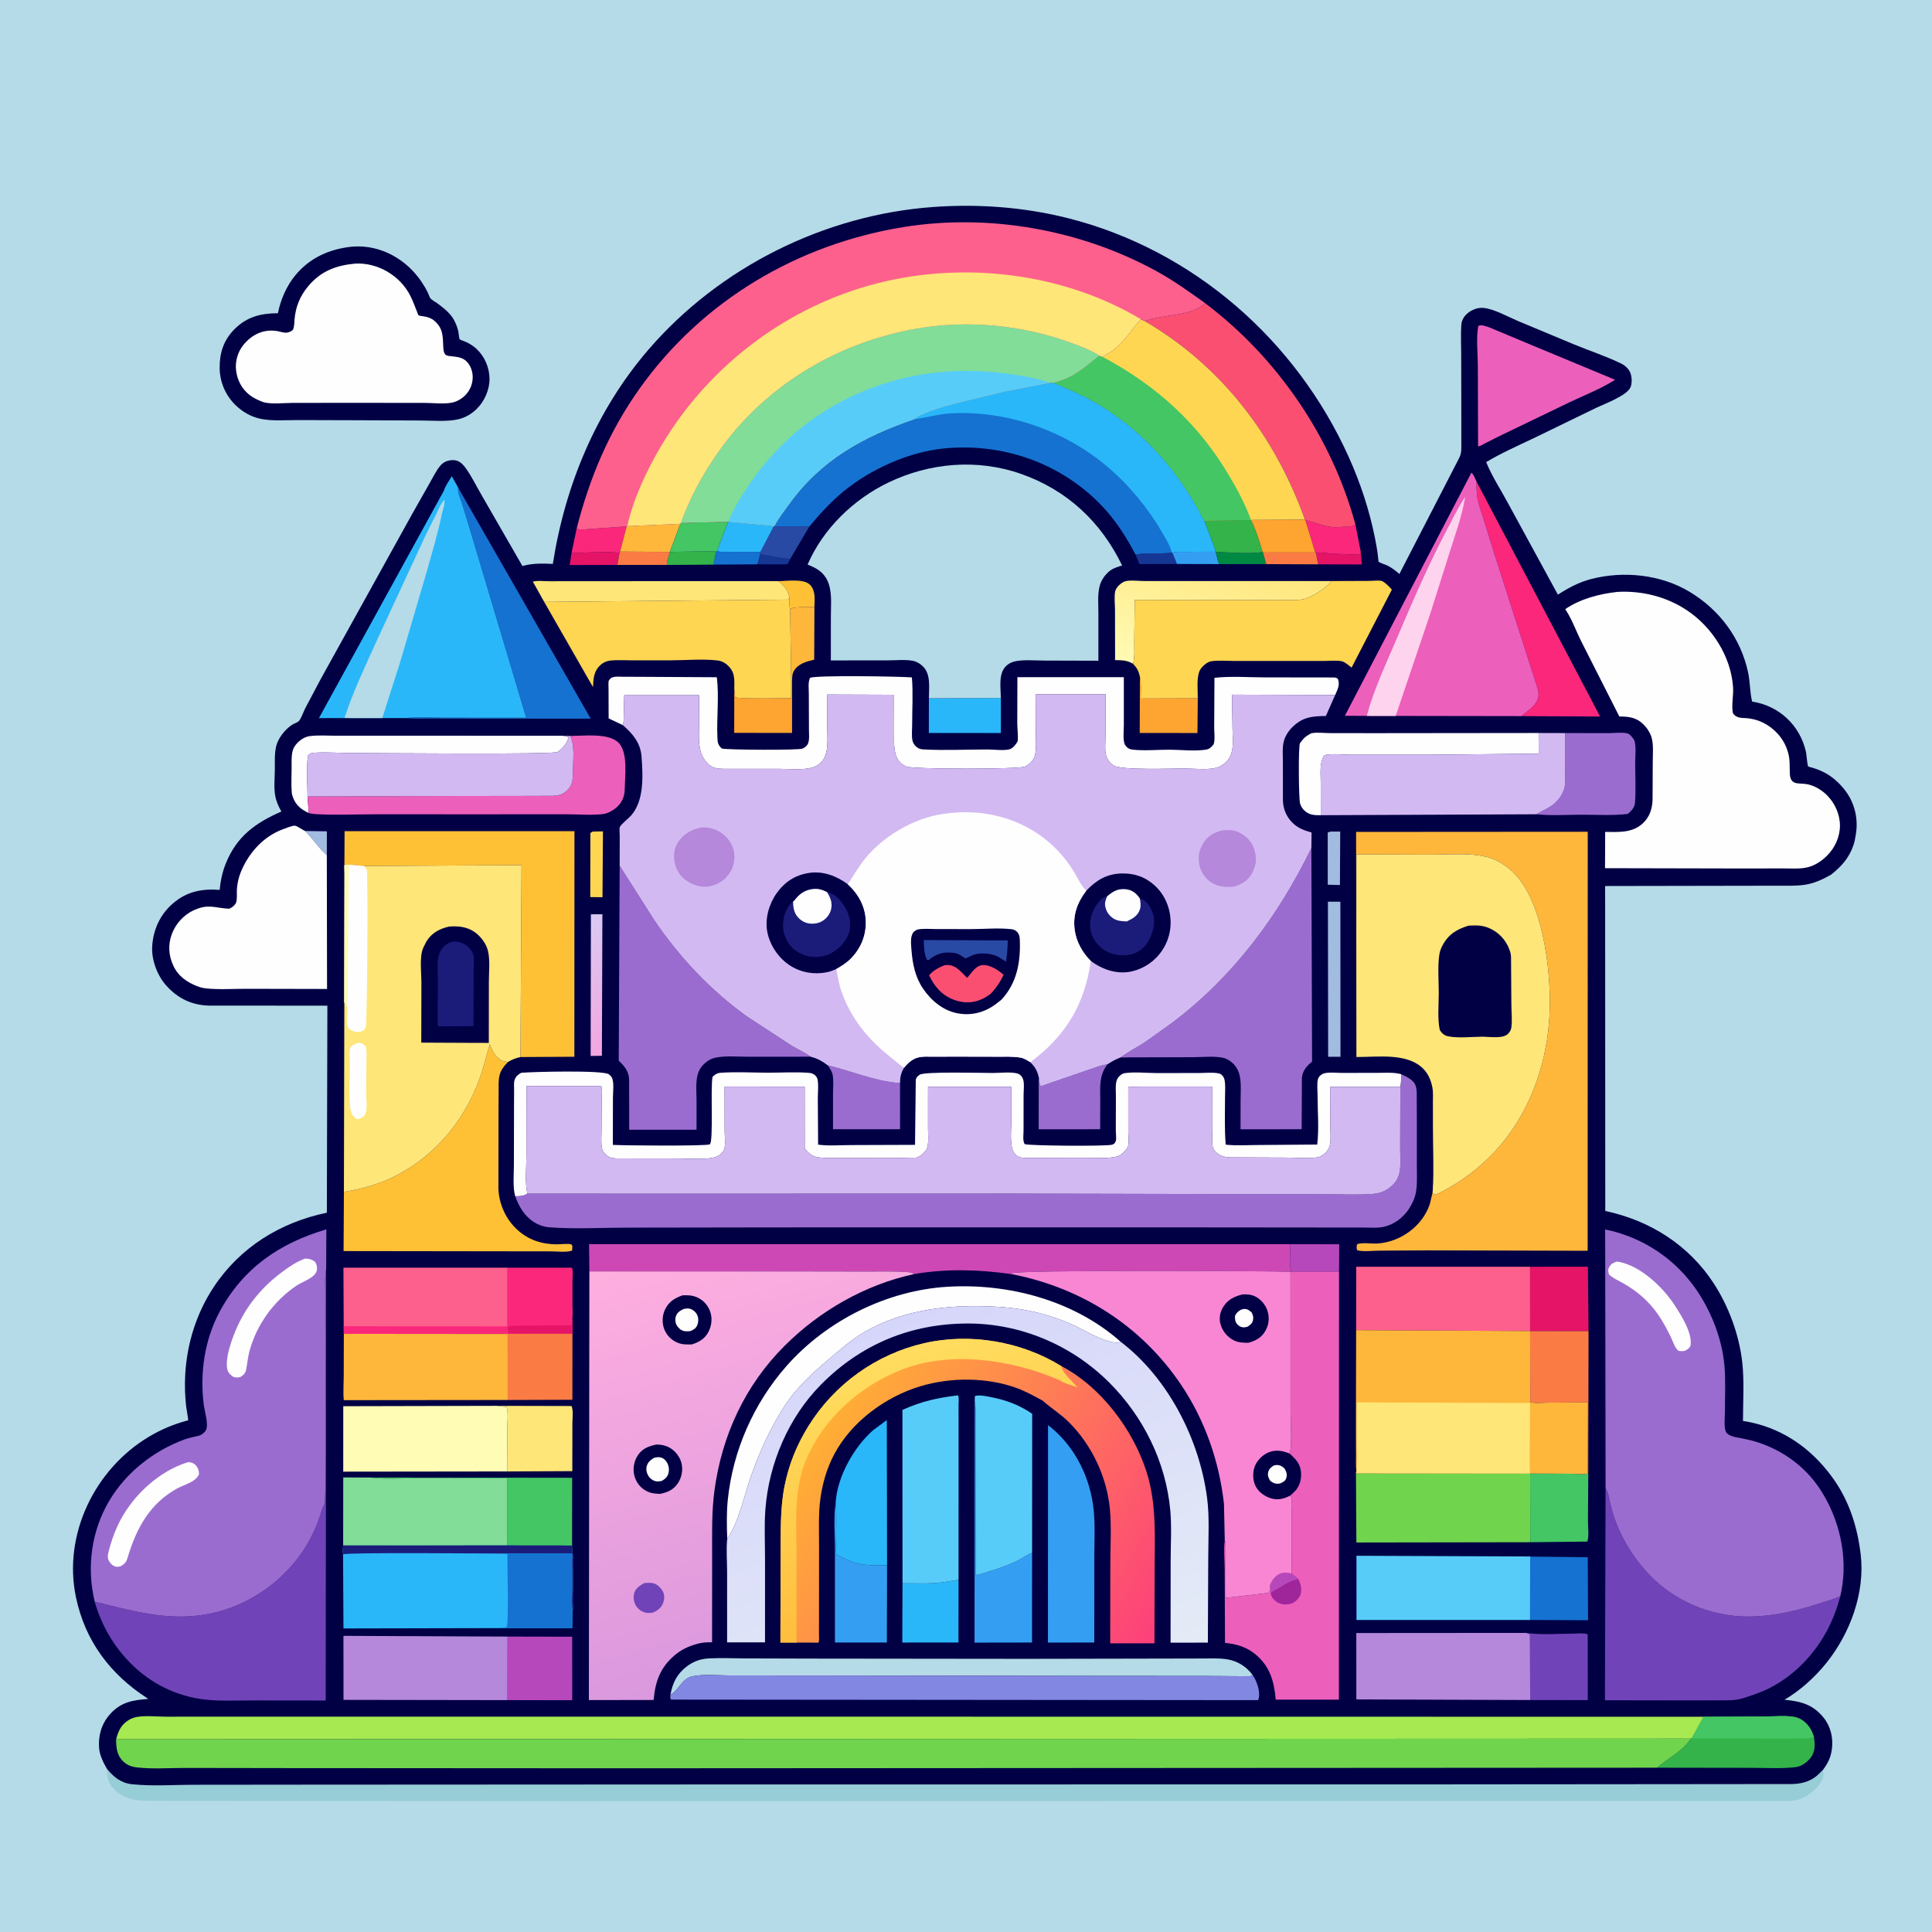
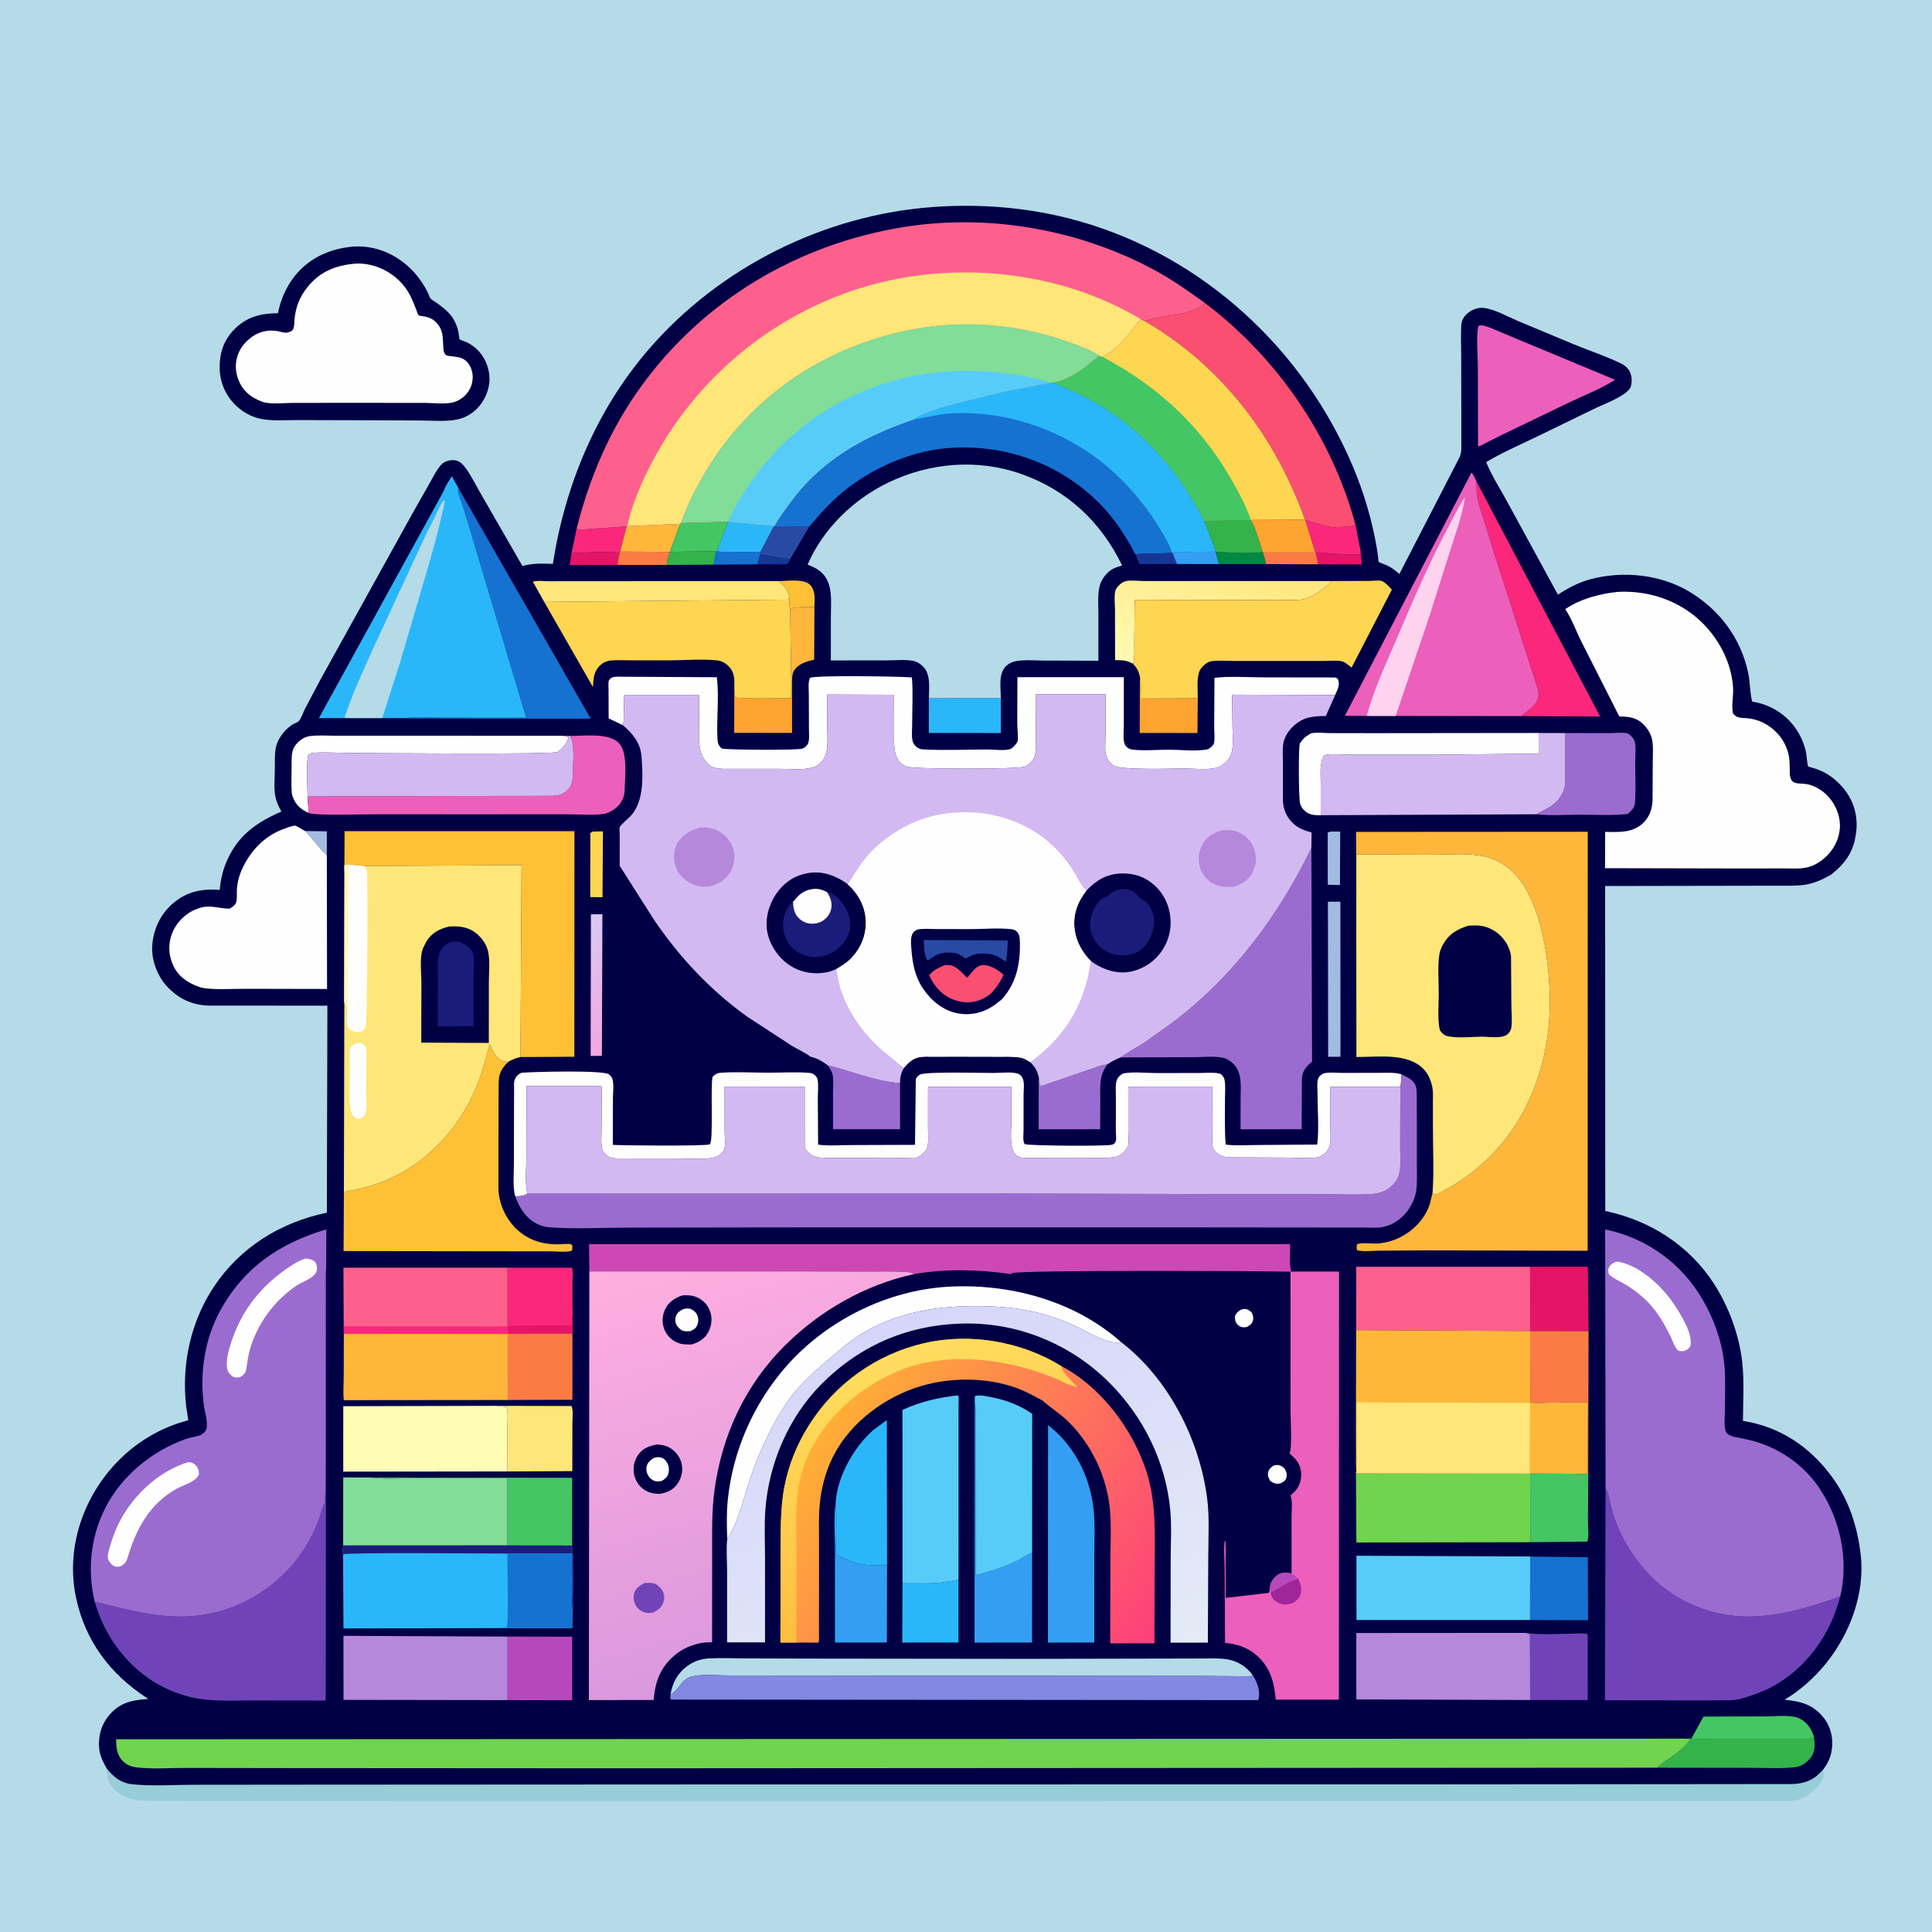
<svg xmlns="http://www.w3.org/2000/svg" version="1.1" style="display: block;" viewBox="0 0 2048 2048" width="1024" height="1024">
  <defs>
    <linearGradient id="Gradient1" gradientUnits="userSpaceOnUse" x1="670.276" y1="1078.91" x2="594.185" y2="1008.59">
      <stop class="stop0" offset="0" stop-opacity="1" stop-color="rgb(243,166,223)" />
      <stop class="stop1" offset="1" stop-opacity="1" stop-color="rgb(217,201,244)" />
    </linearGradient>
    <linearGradient id="Gradient2" gradientUnits="userSpaceOnUse" x1="1310.37" y1="581.078" x2="1256.58" y2="724.266">
      <stop class="stop0" offset="0" stop-opacity="1" stop-color="rgb(255,230,124)" />
      <stop class="stop1" offset="1" stop-opacity="1" stop-color="rgb(255,250,178)" />
    </linearGradient>
    <linearGradient id="Gradient3" gradientUnits="userSpaceOnUse" x1="934.552" y1="1403.84" x2="1080.75" y2="1809.69">
      <stop class="stop0" offset="0" stop-opacity="1" stop-color="rgb(214,214,250)" />
      <stop class="stop1" offset="1" stop-opacity="1" stop-color="rgb(228,235,246)" />
    </linearGradient>
    <linearGradient id="Gradient4" gradientUnits="userSpaceOnUse" x1="867.032" y1="1522.69" x2="1223.82" y2="1738.65">
      <stop class="stop0" offset="0" stop-opacity="1" stop-color="rgb(255,175,53)" />
      <stop class="stop1" offset="1" stop-opacity="1" stop-color="rgb(253,63,124)" />
    </linearGradient>
    <linearGradient id="Gradient5" gradientUnits="userSpaceOnUse" x1="1007.97" y1="1690.01" x2="934.017" y2="1437.97">
      <stop class="stop0" offset="0" stop-opacity="1" stop-color="rgb(255,190,61)" />
      <stop class="stop1" offset="1" stop-opacity="1" stop-color="rgb(255,221,95)" />
    </linearGradient>
    <linearGradient id="Gradient6" gradientUnits="userSpaceOnUse" x1="844.766" y1="1756.38" x2="722.36" y2="1322.12">
      <stop class="stop0" offset="0" stop-opacity="1" stop-color="rgb(218,152,222)" />
      <stop class="stop1" offset="1" stop-opacity="1" stop-color="rgb(255,174,223)" />
    </linearGradient>
  </defs>
  <path transform="translate(0,0)" fill="rgb(180,219,231)" d="M -0 -0 L 2048 0 L 2048 2048 L -0 2048 L -0 -0 z" />
  <path transform="translate(0,0)" fill="rgb(150,205,214)" d="M 113.244 1874.88 C 120.494 1883.81 128.184 1890.14 140.1 1891.39 C 161.032 1893.59 183.538 1891.96 204.677 1891.95 L 332.721 1891.82 L 750.217 1891.6 L 1522.21 1891.52 L 1773.31 1891.31 L 1899.36 1891.18 C 1909.29 1890.92 1918.29 1888.82 1926.1 1882.27 L 1932.3 1876.31 C 1932.62 1878.68 1933.34 1881.94 1932.57 1884.25 C 1929.38 1893.87 1917.7 1903.51 1908.52 1906.9 L 1907.26 1907.34 C 1901.81 1909.31 1895.98 1909.06 1890.26 1909.13 L 1641.73 1909.05 L 603.988 1909.26 L 287.367 1909.07 L 198.129 1909 L 162.741 1908.87 C 154.578 1908.81 145.105 1909 137.29 1906.49 L 136 1906.04 C 130.18 1904.06 125.95 1901.57 121.552 1897.19 C 114.619 1890.28 113.325 1884.26 113.244 1874.88 z" />
  <path transform="translate(0,0)" fill="rgb(1,0,69)" d="M 373.778 261.412 L 374.822 261.338 C 403.942 259.566 430.722 274.897 446.786 298.642 C 449.346 302.425 451.694 306.4 453.674 310.517 C 454.382 311.989 455.373 315.213 456.346 316.354 C 457.807 318.066 461.487 320.014 463.406 321.418 C 469.609 325.958 476.826 331.519 480.712 338.258 C 483.047 342.307 484.795 346.811 485.863 351.358 C 486.223 352.892 486.59 358.659 487.286 359.601 C 487.792 360.286 493.379 362.196 494.5 362.737 C 498.336 364.588 502.017 366.916 505.135 369.836 C 513.748 377.9 518.722 389.476 518.898 401.25 C 519.072 412.927 513.658 425.269 505.423 433.402 C 500.159 438.602 493.461 442.616 486.226 444.341 C 473.87 447.286 458.801 445.776 446.096 445.745 L 380.5 445.474 L 315.994 445.289 C 302.898 445.236 287.372 446.658 274.69 443.607 C 265.409 441.374 257.011 436.423 250.13 429.874 C 239.278 419.545 233.041 405.327 232.858 390.34 C 232.661 374.238 236.941 360.742 248.395 349.131 C 261.505 335.842 276.376 332.104 294.621 332.023 C 297.361 317.841 303.788 303.045 313.024 291.865 C 328.698 272.891 349.748 263.777 373.778 261.412 z" />
  <path transform="translate(0,0)" fill="rgb(254,254,254)" d="M 376.579 279.42 C 400.525 278.162 424.19 292.228 434.941 313.5 C 437.712 318.984 439.837 324.954 442.134 330.651 C 442.265 330.975 443.317 333.973 443.531 334.124 C 444.581 334.867 448.048 335.147 449.373 335.361 C 453.361 336.004 457.481 337.41 460.559 340.111 C 470.825 349.118 469.069 358.044 470.05 370.11 C 470.21 372.07 470.832 374.926 472.5 376.209 C 473.962 377.333 477.464 377.515 479.273 377.727 C 484.84 378.378 489.776 378.77 494.149 382.723 C 498.603 386.75 501.062 393.592 501.087 399.477 C 501.12 407.057 498.199 414.148 492.75 419.428 C 489.226 422.843 484.299 425.697 479.473 426.735 C 470.856 428.586 458.753 427.084 449.831 427.085 L 373.5 427.02 L 310.033 427.076 C 300.987 427.081 285.797 429.057 277.514 425.684 C 272.977 423.837 268.225 421.645 264.388 418.575 C 255.996 411.863 251.361 402.629 250.181 392.059 C 249.176 383.051 252.115 372.94 257.802 365.901 C 266.939 354.591 279.32 348.531 294 350.981 C 297.192 351.513 301.453 353.193 304.603 352.529 C 306.471 352.135 309.818 350.996 310.671 349.167 C 312.081 346.145 311.909 342.048 312.199 338.745 C 313.368 325.408 317.802 314.235 326.327 303.857 C 339.803 287.455 355.968 281.331 376.579 279.42 z" />
  <path transform="translate(0,0)" fill="rgb(1,0,69)" d="M 113.244 1874.88 C 109.517 1868.34 105.699 1860.84 105.079 1853.21 C 104.016 1840.13 107.414 1827.77 116.121 1817.7 C 127.714 1804.29 140.66 1802.12 157.271 1800.93 L 156.286 1800.3 C 116.857 1774.88 90.261 1739.57 80.513 1693.16 C 66.568 1626.76 100.491 1557.18 157.938 1522.94 C 170.785 1515.28 184.126 1509.67 198.552 1505.82 C 198.83 1505.74 199.245 1505.85 199.387 1505.6 C 199.783 1504.9 197.49 1492.5 197.298 1490.76 C 196.062 1479.55 195.712 1468.26 196.345 1457 C 198.196 1424.08 208.276 1391.98 226.498 1364.41 C 254.467 1322.1 297.267 1295.74 346.478 1285.51 L 347.044 1066.05 L 221 1065.99 C 202.974 1065.31 188.861 1058.44 176.736 1045.31 C 166.974 1034.74 160.511 1017.88 161.326 1003.42 C 162.327 985.645 169.637 969.477 183.244 957.729 C 197.973 945.013 213.848 941.891 232.847 943.325 C 233.828 933.504 235.68 924.434 239.382 915.25 C 250.99 886.456 270.893 872.218 298.297 860.241 C 295.154 854.719 292.816 849.648 291.709 843.301 C 290.246 834.909 291.181 825.243 291.323 816.656 C 291.455 808.631 290.854 799.34 292.621 791.513 C 294.589 782.792 301.959 773.385 309.318 768.5 C 311.191 767.257 315.473 765.765 316.837 764.314 C 319.241 761.759 321.767 754.337 323.457 751.01 L 340.106 719.601 L 436.364 545.847 L 455.897 511.326 C 459.279 505.474 462.518 498.552 466.94 493.451 C 468.231 491.961 469.703 490.73 471.441 489.794 C 474.955 487.9 480.337 487.12 484.188 488.334 C 488.21 489.603 491.068 492.663 493.5 495.988 C 500.036 504.925 505.138 515.75 510.787 525.335 L 553.798 599.99 C 564.53 596.98 574.976 597.3 586.027 597.747 C 599.047 514.318 632.031 434.877 687.387 370.632 C 762.758 283.157 873.957 227.803 989.082 219.433 C 1037.05 215.946 1085.81 219.542 1132.48 231.371 C 1264.94 264.945 1374 360.601 1429.83 484.685 C 1442.12 512.01 1451.64 540.889 1457.5 570.27 C 1458.82 576.834 1460 583.347 1460.74 590.005 C 1460.79 590.397 1461.21 595.239 1461.28 595.302 C 1463.04 596.905 1468.6 598.426 1471 599.644 C 1475.68 602.031 1479.48 605.051 1483.4 608.472 L 1546.5 486.063 C 1549.74 480.159 1549.03 474.835 1549.06 468.27 L 1549.06 442.662 L 1548.92 377.002 C 1548.92 366.284 1548.37 355.176 1549.01 344.5 C 1549.29 339.757 1551.81 335.426 1555.36 332.344 C 1559.99 328.326 1566.69 325.712 1572.88 326.425 C 1584.34 327.746 1598.41 335.763 1609.12 340.29 L 1668 364.867 C 1684.7 371.806 1702.63 377.596 1718.81 385.537 C 1722.06 387.134 1724.83 389.545 1726.85 392.56 C 1729.88 397.063 1730.37 404.737 1728.68 409.844 C 1725.56 419.262 1699.76 428.504 1690.91 432.87 L 1625.45 464.663 C 1608.66 472.64 1591.37 480.293 1575.42 489.849 C 1581.39 504.727 1590.86 519.046 1598.44 533.202 L 1651.42 630.348 C 1662.67 623.125 1673.8 617.112 1686.85 613.753 C 1721.12 604.931 1760.51 608.957 1791.07 627.363 C 1822.8 646.467 1845.26 676.479 1853.06 712.821 C 1855.23 722.976 1854.88 733.768 1857.33 743.707 C 1885.85 748.086 1908.13 768.8 1914.44 797.195 C 1915.07 800.053 1915.68 811.08 1916.83 812.556 C 1916.94 812.701 1921.26 813.833 1921.78 813.993 C 1926.13 815.333 1930.48 817.023 1934.5 819.178 C 1942.98 823.722 1950.63 830.795 1956.38 838.494 C 1965.98 851.376 1969.8 867.468 1967.45 883.328 L 1967.18 885 C 1966.61 888.766 1965.9 892.471 1964.67 896.089 C 1960.06 909.628 1951.88 918.563 1940.88 927.273 C 1931.81 932.33 1923.2 936.487 1912.74 937.955 C 1903.57 939.242 1894.14 938.871 1884.9 938.897 L 1842.4 938.965 L 1701.48 939.219 L 1701.53 967.669 L 1701.65 1283.7 C 1748.82 1293.61 1790.25 1319.76 1816.74 1360.6 C 1832.47 1384.85 1843.63 1415.1 1846.84 1443.9 C 1849.1 1464.14 1847.64 1485.84 1847.62 1506.24 C 1886.84 1512.24 1918.56 1533.69 1941.92 1565.47 C 1959.83 1589.82 1968.83 1617.78 1972.38 1647.5 C 1977.26 1688.33 1961.26 1731.38 1935.91 1762.95 C 1923.86 1777.95 1908.25 1792.03 1891.69 1801.79 C 1908.89 1803.45 1921.94 1806.79 1933.19 1820.9 C 1940.64 1830.24 1943.41 1842.25 1941.9 1853.97 C 1940.73 1863.05 1937.66 1869.08 1932.3 1876.31 L 1926.1 1882.27 C 1918.29 1888.82 1909.29 1890.92 1899.36 1891.18 L 1773.31 1891.31 L 1522.21 1891.52 L 750.217 1891.6 L 332.721 1891.82 L 204.677 1891.95 C 183.538 1891.96 161.032 1893.59 140.1 1891.39 C 128.184 1890.14 120.494 1883.81 113.244 1874.88 z" />
  <path transform="translate(0,0)" fill="rgb(22,54,148)" d="M 805.737 587.568 C 816.669 589.258 826.56 591.945 837.753 592.347 C 837.033 593.749 835.765 597.37 834.331 597.862 C 831.948 598.681 828.748 598.266 826.247 598.262 L 802.848 598.18 L 805.737 587.568 z" />
  <path transform="translate(0,0)" fill="rgb(162,187,224)" d="M 323.355 880.896 L 346.489 881.239 L 346.442 906.424 C 337.555 898.799 331.721 889.069 323.355 880.896 z" />
  <path transform="translate(0,0)" fill="rgb(22,54,148)" d="M 1242.35 585.712 L 1242.79 585.89 L 1247.62 597.843 L 1207.83 597.964 L 1203.73 587.863 C 1216.14 585.364 1229.62 587.659 1242.35 585.712 z" />
  <path transform="translate(0,0)" fill="rgb(229,20,103)" d="M 1442.54 585.293 L 1443.64 598.346 L 1397.34 598.225 L 1394.89 586.208 C 1400.26 585.068 1407.76 586.579 1413.35 586.963 L 1441.5 587.986 L 1442.54 585.293 z" />
  <path transform="translate(0,0)" fill="rgb(52,159,242)" d="M 1288.28 584.787 L 1288.75 585.052 C 1289.79 588.697 1290.65 594.88 1292.59 597.956 L 1247.62 597.843 L 1242.79 585.89 C 1247.12 584.445 1252.63 585.059 1257.2 585.002 L 1288.28 584.787 z" />
  <path transform="translate(0,0)" fill="rgb(21,114,209)" d="M 759.928 584.14 C 764.926 585.495 770.763 584.953 775.937 584.984 L 806.034 585.097 L 805.737 587.568 L 802.848 598.18 L 756.361 598.548 L 758.973 584.859 L 759.928 584.14 z" />
  <path transform="translate(0,0)" fill="rgb(0,137,67)" d="M 1338.45 585.251 L 1338.82 585.644 L 1342.22 597.988 L 1292.59 597.956 C 1290.65 594.88 1289.79 588.697 1288.75 585.052 C 1304.59 585.486 1322.86 587.386 1338.45 585.251 z" />
  <path transform="translate(0,0)" fill="rgb(229,20,103)" d="M 605.843 586.287 C 622.208 586.013 640.548 584.017 656.691 586.021 L 654.444 598.824 L 603.859 598.954 L 605.843 586.287 z" />
  <path transform="translate(0,0)" fill="rgb(51,179,74)" d="M 710.063 585.046 L 741.327 584.57 C 746.893 584.543 753.561 583.842 758.973 584.859 L 756.361 598.548 L 706.795 598.853 C 706.773 594.886 709.088 589.038 710.063 585.046 z" />
  <path transform="translate(0,0)" fill="rgb(250,124,68)" d="M 1338.82 585.644 L 1394.23 585.631 L 1394.89 586.208 L 1397.34 598.225 L 1342.22 597.988 L 1338.82 585.644 z" />
  <path transform="translate(0,0)" fill="rgb(250,124,68)" d="M 656.691 586.021 L 657.324 584.713 L 710.063 585.046 C 709.088 589.038 706.773 594.886 706.795 598.853 L 654.444 598.824 L 656.691 586.021 z" />
  <path transform="translate(0,0)" fill="rgb(162,187,224)" d="M 1410.44 881.5 L 1420.69 881.499 L 1420.39 938.182 L 1407.48 937.833 L 1407.44 882.5 L 1410.44 881.5 z" />
  <path transform="translate(0,0)" fill="rgb(254,193,53)" d="M 825.252 616.039 C 834.413 615.954 852.176 613.106 858.812 620.045 C 864.581 626.076 863.604 635.434 863.32 643.235 C 857.375 644.216 841.413 642.511 837.564 645.776 C 836.446 641.94 836.905 637.158 836.86 633.159 L 835.955 630.307 L 835.505 629.053 C 833.488 623.244 829.661 620.066 825.252 616.039 z" />
  <path transform="translate(0,0)" fill="rgb(254,214,82)" d="M 628.3 881.5 L 639.158 881.269 L 638.665 951.084 L 625.702 950.936 L 625.824 883.031 L 628.3 881.5 z" />
  <path transform="translate(0,0)" fill="rgb(41,74,164)" d="M 820.713 557.897 L 857.976 558.086 L 837.753 592.347 C 826.56 591.945 816.669 589.258 805.737 587.568 L 806.034 585.097 L 820.229 557.904 L 820.713 557.897 z" />
  <path transform="translate(0,0)" fill="rgb(251,39,123)" d="M 611.269 560.246 C 615.038 562.158 620.791 561 625.016 560.734 L 664.242 558.027 L 657.324 584.713 L 656.691 586.021 C 640.548 584.017 622.208 586.013 605.843 586.287 L 611.269 560.246 z" />
  <path transform="translate(0,0)" fill="rgb(42,183,249)" d="M 771.966 553.052 L 804.702 556.134 C 809.666 556.657 815.437 556.658 820.229 557.904 L 806.034 585.097 L 775.937 584.984 C 770.763 584.953 764.926 585.495 759.928 584.14 L 771.966 553.052 z" />
-   <path transform="translate(0,0)" fill="rgb(182,72,188)" d="M 1367.54 1318.88 L 1419.62 1318.97 L 1419.44 1347.94 L 1368.7 1347.9 C 1366.47 1339.81 1367.81 1327.46 1367.54 1318.88 z" />
  <path transform="translate(0,0)" fill="rgb(251,39,123)" d="M 1383.79 551.581 L 1384.93 551.803 C 1396.03 554.056 1406.53 559.645 1418 558.764 C 1422.86 558.392 1433.06 558.81 1436.83 556.16 L 1442.54 585.293 L 1441.5 587.986 L 1413.35 586.963 C 1407.76 586.579 1400.26 585.068 1394.89 586.208 L 1394.23 585.631 L 1383.79 551.581 z" />
  <path transform="translate(0,0)" fill="rgb(254,183,59)" d="M 863.32 643.235 L 863.074 699.26 C 854.94 701.166 846.506 703.362 841.736 710.949 C 839.758 714.094 839.647 718.042 839.604 721.665 L 838.747 721.644 L 837.564 645.776 C 841.413 642.511 857.375 644.216 863.32 643.235 z" />
  <path transform="translate(0,0)" fill="rgb(254,183,59)" d="M 664.924 557.692 L 721.199 555.21 L 710.063 585.046 L 657.324 584.713 L 664.242 558.027 L 664.924 557.692 z" />
  <path transform="translate(0,0)" fill="rgb(67,198,99)" d="M 721.799 554.328 L 771.966 553.052 L 759.928 584.14 L 758.973 584.859 C 753.561 583.842 746.893 584.543 741.327 584.57 L 710.063 585.046 L 721.199 555.21 L 721.799 554.328 z" />
  <path transform="translate(0,0)" fill="rgb(51,179,74)" d="M 1276.28 551.813 L 1326.08 551.192 C 1331.37 561.792 1335.11 573.877 1338.45 585.251 C 1322.86 587.386 1304.59 585.486 1288.75 585.052 L 1288.28 584.787 C 1287.82 581.012 1285.96 577.09 1284.65 573.527 L 1276.28 551.813 z" />
  <path transform="translate(0,0)" fill="url(#Gradient1)" d="M 626.377 969.209 L 638.565 969.137 L 638.038 1119.19 L 626.112 1119.37 L 626.377 969.209 z" />
  <path transform="translate(0,0)" fill="rgb(254,164,48)" d="M 1326.08 551.192 L 1383.32 550.861 L 1383.79 551.581 L 1394.23 585.631 L 1338.82 585.644 L 1338.45 585.251 C 1335.11 573.877 1331.37 561.792 1326.08 551.192 z" />
  <path transform="translate(0,0)" fill="rgb(162,187,224)" d="M 1407.65 955.835 L 1420.85 955.841 L 1420.97 1120.24 L 1407.9 1120.23 L 1407.65 955.835 z" />
  <path transform="translate(0,0)" fill="rgb(254,164,48)" d="M 1208.33 717.448 L 1208.51 718.268 C 1209.88 725.328 1209.2 733.237 1209.14 740.435 L 1269.7 740.226 L 1269.35 777.026 L 1208.17 776.972 L 1208.33 717.448 z" />
  <path transform="translate(0,0)" fill="rgb(254,164,48)" d="M 838.747 721.644 L 839.604 721.665 L 839.613 776.956 L 778.289 776.865 L 778.367 730.462 C 778.89 733.256 778.972 736.166 779.195 739 C 781.759 741.143 831.9 740.076 838.703 740.074 L 838.747 721.644 z" />
  <path transform="translate(0,0)" fill="rgb(42,183,249)" d="M 984.666 740.206 L 1060.95 739.848 L 1060.97 777.026 L 984.612 776.958 L 984.666 740.206 z" />
  <path transform="translate(0,0)" fill="rgb(155,108,208)" d="M 1101.1 1141.75 C 1102.23 1145.06 1101.21 1148.67 1103.19 1151.5 L 1160.8 1131.69 C 1165.26 1129.88 1169.2 1128.96 1173.94 1128.25 L 1172.97 1129.6 C 1164.89 1141.05 1166.36 1152.3 1166.3 1165.62 L 1166.21 1197.03 L 1101.04 1197.09 L 1101.1 1141.75 z" />
  <path transform="translate(0,0)" fill="rgb(42,183,249)" d="M 1016.1 1674.62 L 1016.01 1741.13 L 956.471 1741.16 L 956.69 1678.34 C 970.6 1678.25 985.394 1679.11 999.164 1677.34 L 1016.1 1674.62 z" />
  <path transform="translate(0,0)" fill="rgb(155,108,208)" d="M 877.611 1129.4 C 903.746 1135.5 926.718 1146.17 954.057 1148.14 L 954.092 1197.02 L 883.024 1196.99 L 883.028 1159.01 C 883.054 1152.76 883.837 1145.11 882.565 1139 C 881.93 1135.96 879.968 1132.98 878.29 1130.42 L 877.611 1129.4 z" />
  <path transform="translate(0,0)" fill="rgb(21,114,209)" d="M 1622.03 1649.92 L 1623.28 1650.05 L 1683.11 1650.73 L 1683.39 1717.52 L 1621.92 1717.25 L 1622.03 1649.92 z" />
  <path transform="translate(0,0)" fill="rgb(229,20,103)" d="M 1621.92 1342.82 L 1683.22 1342.76 L 1683.91 1411.07 L 1621.98 1410.97 L 1621.92 1342.82 z" />
  <path transform="translate(0,0)" fill="rgb(112,68,184)" d="M 1617.7 1730.94 L 1619.61 1731.21 C 1634.5 1733.17 1651.23 1731.81 1666.34 1731.77 C 1671.06 1731.76 1678.75 1730.8 1683.03 1732.37 L 1683.09 1802.2 L 1622.04 1802.1 L 1621.79 1732.5 L 1617.7 1730.94 z" />
  <path transform="translate(0,0)" fill="rgb(67,198,99)" d="M 1682.98 1562.1 L 1683.63 1561.76 L 1683.29 1612.64 C 1683.28 1618.69 1684.61 1628.57 1682.63 1634.14 L 1622.17 1634.82 L 1622.01 1561.98 L 1667.31 1562.24 C 1671.55 1562.27 1679.06 1563.26 1682.98 1562.1 z" />
  <path transform="translate(0,0)" fill="rgb(182,72,188)" d="M 538.024 1734.84 L 606.535 1734.98 L 606.578 1802.32 L 537.951 1802.2 L 538.024 1734.84 z" />
  <path transform="translate(0,0)" fill="rgb(52,159,242)" d="M 940.336 1659.25 L 940.113 1741.14 L 885.088 1741.15 L 885.077 1643.1 C 885.067 1626.83 883.43 1608.55 885.881 1592.5 L 885.979 1593.69 C 886.889 1605.96 886.301 1618.54 886.271 1630.85 C 886.258 1636.36 885.701 1642.51 886.641 1647.92 C 893.094 1650.94 899.149 1654.45 906.016 1656.5 C 916.644 1659.66 929.255 1659.52 940.336 1659.25 z" />
  <path transform="translate(0,0)" fill="rgb(250,124,68)" d="M 1621.98 1410.97 L 1683.91 1411.07 L 1683.63 1561.76 L 1682.98 1562.1 L 1683.3 1486.65 L 1640.33 1486.88 C 1635.34 1486.9 1628.18 1487.86 1623.42 1486.52 L 1622.19 1486.14 L 1621.98 1410.97 z" />
  <path transform="translate(0,0)" fill="rgb(254,230,120)" d="M 526.458 1490.25 L 605.839 1490.44 C 607.968 1495.08 606.755 1503.51 606.755 1508.84 L 606.679 1559.47 L 537.583 1559.8 L 537.818 1513.41 C 537.836 1506.59 538.89 1498.09 537.122 1491.5 L 526.458 1490.25 z" />
  <path transform="translate(0,0)" fill="rgb(251,39,123)" d="M 538.016 1343.84 L 606.181 1343.84 C 607.839 1347.14 606.845 1354.29 606.845 1358.07 L 606.828 1383.43 C 606.826 1387.5 607.383 1392.51 606.79 1396.48 L 606.816 1413.83 L 538.774 1413.87 C 538.192 1411.35 538.215 1408.59 538.036 1406.01 L 538.016 1343.84 z" />
  <path transform="translate(0,0)" fill="rgb(229,20,103)" d="M 538.036 1406.01 C 546.254 1404.86 555.202 1405.2 563.516 1405.14 L 605 1404.91 C 606.716 1403.37 606.542 1398.89 606.79 1396.48 L 606.816 1413.83 L 538.774 1413.87 C 538.192 1411.35 538.215 1408.59 538.036 1406.01 z" />
  <path transform="translate(0,0)" fill="rgb(250,124,68)" d="M 538.774 1413.87 L 606.816 1413.83 L 606.76 1483.81 L 538.183 1484.06 L 538.173 1414.07 L 538.774 1413.87 z" />
  <path transform="translate(0,0)" fill="rgb(67,198,99)" d="M 392.472 1566.22 L 606.506 1566.51 L 606.429 1638.33 L 537.89 1638.25 L 537.884 1567.14 L 442.197 1566.93 C 426.371 1566.91 409.103 1568.25 393.439 1566.35 L 392.472 1566.22 z" />
  <path transform="translate(0,0)" fill="rgb(52,159,242)" d="M 1033.26 1485.45 L 1033.43 1486.27 C 1034.67 1492.8 1034.09 1499.84 1034.1 1506.48 L 1034.15 1540.54 L 1034.3 1669.48 C 1038.91 1669.23 1043.86 1667.14 1048.28 1665.8 C 1058.74 1662.62 1068.84 1659.21 1078.66 1654.3 C 1083.76 1651.75 1088.73 1647.89 1094.07 1646.04 L 1093.98 1741.14 L 1033.06 1741.23 L 1033.26 1485.45 z" />
  <path transform="translate(0,0)" fill="rgb(254,230,120)" d="M 576.884 638.065 L 564.877 616.639 C 569.145 615.154 576.768 616.137 581.517 616.13 L 625.62 616.073 L 825.252 616.039 C 829.661 620.066 833.488 623.244 835.505 629.053 L 835.955 630.307 L 836.86 633.159 L 835.5 635.636 L 576.884 638.065 z" />
  <path transform="translate(0,0)" fill="url(#Gradient2)" d="M 1200.99 703.518 L 1200.08 703.045 L 1198.52 702.332 C 1193.04 699.692 1187.99 699.847 1182.03 699.755 L 1181.96 646.715 C 1181.96 640.707 1180.89 632.207 1182.23 626.562 C 1182.71 624.53 1184.38 622.291 1185.8 620.811 C 1188.41 618.112 1191.45 616.154 1195.23 615.707 C 1201.02 615.022 1207.25 615.918 1213.13 615.925 L 1257.89 615.938 L 1411.33 615.937 C 1407.48 622.518 1390.81 632.74 1383.19 634.818 C 1376.28 636.701 1368.27 635.999 1361.18 636.021 L 1322.2 636.077 L 1202.85 635.912 L 1202.37 680.8 C 1202.27 687.881 1203.2 696.77 1200.99 703.518 z" />
  <path transform="translate(0,0)" fill="rgb(254,254,254)" d="M 327.242 861.813 C 320.143 858.497 314.309 854.282 311.21 846.827 L 310.689 845.5 C 309.944 843.64 309.422 842.024 309.258 840 C 308.566 831.449 309.08 822.377 309.131 813.782 C 309.167 807.829 308.687 801.269 310.345 795.515 C 311.224 792.467 312.937 789.893 315.141 787.634 C 318.821 783.86 323.266 780.981 328.535 780.29 C 337.285 779.142 347.007 779.909 355.873 779.895 L 408.297 779.865 L 596.796 779.95 L 602.657 781.334 C 601.606 787.592 596.064 793.556 591.093 797.12 C 587.024 800.038 394.942 798.301 371.312 798.215 C 358.576 798.169 345.145 797.088 332.5 797.971 C 329.707 798.166 328.466 798.979 326.5 800.848 C 324.492 814.615 325.955 830.269 326.024 844.253 L 327.242 861.813 z" />
  <path transform="translate(0,0)" fill="rgb(42,183,249)" d="M 885.881 1592.5 C 887.486 1565.36 905.377 1533.61 925.674 1516 L 940.064 1505.32 L 940.336 1659.25 C 929.255 1659.52 916.644 1659.66 906.016 1656.5 C 899.149 1654.45 893.094 1650.94 886.641 1647.92 C 885.701 1642.51 886.258 1636.36 886.271 1630.85 C 886.301 1618.54 886.889 1605.96 885.979 1593.69 L 885.881 1592.5 z" />
  <path transform="translate(0,0)" fill="rgb(155,108,208)" d="M 1658.96 777.083 L 1705.11 777.173 C 1710.99 777.137 1719.12 776.102 1724.78 777.319 C 1726.62 777.714 1728.21 779.257 1729.43 780.61 C 1730.67 781.982 1732.21 783.836 1732.72 785.659 C 1734.5 792.124 1733.36 801.831 1733.36 808.636 C 1733.37 822.531 1734.2 837.077 1733.15 850.904 C 1732.76 856.06 1729.25 859.689 1725.5 862.801 C 1709.33 864.729 1691.89 863.591 1675.56 863.626 C 1660.27 863.659 1643.85 864.844 1628.72 863.156 C 1635.63 858.732 1643.44 856.248 1649.38 850.257 C 1653.48 846.118 1656.64 841.319 1658.27 835.684 C 1659.87 830.157 1659.04 822.72 1659.05 816.973 L 1658.96 777.083 z" />
  <path transform="translate(0,0)" fill="rgb(254,254,254)" d="M 1400.07 864.155 C 1395.56 864.214 1391.41 864.238 1387.23 862.318 C 1382.93 860.34 1379.4 856.201 1378.12 851.649 C 1376.65 846.41 1376.17 790.467 1378.06 787.739 L 1379.27 786.183 C 1381.58 783.165 1383.39 781.051 1386.75 779.174 L 1387.81 778.597 C 1389.17 777.777 1389.25 777.438 1390.89 777.15 C 1396.62 776.145 1404.05 777.134 1409.99 777.14 L 1457.5 777.188 L 1630.95 777 L 1631.1 798.891 L 1517.29 800.045 L 1430.34 800.015 C 1424.81 800.016 1407.76 798.262 1403.5 801.004 C 1398.59 808.81 1400.03 820.445 1400.01 829.373 L 1400.07 864.155 z" />
  <path transform="translate(0,0)" fill="rgb(51,179,74)" d="M 1805.82 1819.83 L 1871.47 1819.53 C 1881.17 1819.51 1892.79 1818.27 1902.29 1820.07 C 1906.73 1820.91 1910.59 1823.08 1913.87 1826.17 C 1918.46 1830.49 1920.89 1835.26 1922.82 1841.16 C 1924.01 1848.53 1924.47 1856 1919.94 1862.5 C 1916.55 1867.37 1910.02 1872.37 1904 1873.15 C 1888.86 1875.12 1872.18 1873.95 1856.91 1873.99 L 1756.52 1873.85 C 1768.39 1863.66 1783.54 1856.63 1792.3 1843.05 L 1793.25 1842.75 L 1805.82 1819.83 z" />
  <path transform="translate(0,0)" fill="rgb(67,198,99)" d="M 1805.82 1819.83 L 1871.47 1819.53 C 1881.17 1819.51 1892.79 1818.27 1902.29 1820.07 C 1906.73 1820.91 1910.59 1823.08 1913.87 1826.17 C 1918.46 1830.49 1920.89 1835.26 1922.82 1841.16 C 1918.69 1843.21 1913.48 1842.81 1908.94 1842.86 L 1884.57 1842.93 L 1793.25 1842.75 L 1805.82 1819.83 z" />
  <path transform="translate(0,0)" fill="rgb(251,39,123)" d="M 1565.21 510.504 L 1696.22 759.573 L 1612.75 759.107 C 1618.18 754.362 1625.46 750.037 1629 743.5 C 1631.77 738.388 1631.19 733.848 1629.56 728.455 L 1584.72 588.976 L 1572.04 548.239 C 1570.14 541.876 1567.58 535.448 1566.35 528.924 C 1565.2 522.83 1565.11 516.682 1565.21 510.504 z" />
  <path transform="translate(0,0)" fill="rgb(21,114,209)" d="M 485.684 516.96 L 626.17 761.828 L 491.446 761.718 L 452.011 761.631 C 445.123 761.587 437.653 762.04 430.829 761.179 C 443.847 759.465 458.204 760.762 471.432 760.768 L 557.795 760.847 L 495.104 551 L 488.817 531 C 487.496 527.195 485.411 523.011 485.545 518.918 L 485.684 516.96 z" />
  <path transform="translate(0,0)" fill="rgb(236,95,187)" d="M 1567.06 345.5 C 1569.05 344.786 1570.44 344.64 1572.5 345.109 C 1577.89 346.338 1583.52 349.078 1588.63 351.177 L 1617.77 363.371 L 1712.06 402.588 C 1697.53 411.871 1680.29 418.636 1664.68 425.989 L 1590.56 461.731 L 1574.5 469.788 C 1572.08 471.048 1569.55 472.879 1566.82 473.14 L 1566.58 387.438 C 1566.51 374.338 1564.66 358.291 1567.06 345.5 z" />
  <path transform="translate(0,0)" fill="rgb(52,159,242)" d="M 1110.97 1510.71 L 1114.3 1513.34 C 1140.49 1534.98 1156.01 1567.51 1159.37 1601 C 1161 1617.21 1160.04 1634.09 1160.04 1650.41 L 1159.99 1741.13 L 1110.86 1741.18 L 1110.97 1510.71 z" />
  <path transform="translate(0,0)" fill="rgb(236,95,187)" d="M 604.5 780.114 C 618.975 780.135 644.73 776.752 655.444 787.078 C 666.074 797.322 662.415 823.367 662.201 837.209 C 662.098 843.868 659.519 850.241 654.66 854.9 C 650.951 858.455 644.671 862.275 639.5 862.911 C 627.194 864.423 613.233 863.167 600.74 863.172 L 519.865 863.195 L 397.4 863.186 C 376.707 863.189 355.356 864.225 334.726 863.037 C 332.214 862.893 329.659 862.517 327.242 861.813 L 326.024 844.253 L 474.71 843.81 L 554.222 843.698 L 578.439 843.622 C 583.509 843.6 589.463 843.951 594.304 842.256 C 598.992 840.616 603.92 835.819 605.734 831.241 C 607.509 826.76 607.118 820.982 607.269 816.214 C 607.626 804.905 609.292 790.637 604.5 780.114 z" />
  <path transform="translate(0,0)" fill="rgb(88,204,249)" d="M 1033.26 1485.45 L 1033.34 1480.11 C 1037.02 1477.75 1049.75 1480.86 1054.36 1481.84 C 1068.72 1484.91 1082.1 1490.3 1094.17 1498.71 L 1094.07 1646.04 C 1088.73 1647.89 1083.76 1651.75 1078.66 1654.3 C 1068.84 1659.21 1058.74 1662.62 1048.28 1665.8 C 1043.86 1667.14 1038.91 1669.23 1034.3 1669.48 L 1034.15 1540.54 L 1034.1 1506.48 C 1034.09 1499.84 1034.67 1492.8 1033.43 1486.27 L 1033.26 1485.45 z" />
  <path transform="translate(0,0)" fill="rgb(180,219,231)" d="M 710.728 1796.47 C 712.784 1784.13 717.786 1774.31 727.897 1766.57 C 734.897 1761.22 742.449 1758.51 751.215 1758 C 763.866 1757.28 776.925 1757.94 789.609 1757.98 L 862.141 1758.19 L 1087.62 1758.44 L 1231.4 1758.17 L 1274.25 1758.07 C 1283.1 1758.06 1292.19 1757.54 1300.95 1758.95 C 1311.92 1760.71 1321.51 1766.79 1327.93 1775.74 C 1326.55 1776.45 1325.4 1776.87 1323.82 1776.9 L 1277.23 1776.59 L 1160.23 1776.49 L 847.352 1776.06 L 772.683 1776.04 C 760.649 1776.02 745.759 1774.47 734.088 1776.93 C 722.3 1779.42 720.192 1791.39 710.728 1796.47 z" />
  <path transform="translate(0,0)" fill="rgb(254,254,254)" d="M 770.903 1631.15 C 770.423 1617.84 770.112 1603.78 771.429 1590.53 C 776.654 1537.96 798.915 1487.55 833.775 1447.99 C 876.159 1399.88 939.985 1367.96 1004.12 1364.04 C 1069.08 1360.07 1138.59 1378.48 1188.03 1422.37 L 1186.08 1422.87 C 1182.37 1423.72 1178.78 1422.7 1175.19 1421.71 C 1160.89 1417.77 1147.47 1408.67 1133.78 1402.81 C 1125.33 1399.19 1116.52 1396.14 1107.69 1393.57 C 1084.93 1386.93 1061.88 1384.83 1038.27 1384.55 C 996.114 1384.05 954.328 1390.36 917.163 1411.53 C 902.417 1419.93 889.954 1431.23 877.054 1442.12 C 861.35 1455.38 844.375 1471.27 832.889 1488.48 L 831.194 1491.12 C 816.384 1514.16 804.643 1540.1 795.625 1565.94 C 788.347 1586.8 783.41 1612.87 770.903 1631.15 z" />
  <path transform="translate(0,0)" fill="rgb(88,204,249)" d="M 956.69 1678.34 L 956.629 1494.56 C 976.469 1485.55 994.023 1481.64 1015.56 1479.13 C 1016.76 1481.53 1016.1 1486.3 1016.1 1489.01 L 1016.13 1520.28 L 1016.1 1674.62 L 999.164 1677.34 C 985.394 1679.11 970.6 1678.25 956.69 1678.34 z" />
  <path transform="translate(0,0)" fill="rgb(181,136,219)" d="M 537.951 1802.2 L 364.142 1801.93 L 364.06 1734.07 L 538.024 1734.84 L 537.951 1802.2 z" />
  <path transform="translate(0,0)" fill="rgb(254,252,181)" d="M 363.888 1490.63 L 526.458 1490.25 L 537.122 1491.5 C 538.89 1498.09 537.836 1506.59 537.818 1513.41 L 537.583 1559.8 L 363.844 1560.01 L 363.888 1490.63 z" />
  <path transform="translate(0,0)" fill="rgb(254,96,142)" d="M 364.342 1405.92 L 364.075 1343.84 L 538.016 1343.84 L 538.036 1406.01 C 538.215 1408.59 538.192 1411.35 538.774 1413.87 L 538.173 1414.07 L 364.478 1413.92 L 364.342 1405.92 z" />
  <path transform="translate(0,0)" fill="rgb(251,39,123)" d="M 364.342 1405.92 L 538.036 1406.01 C 538.215 1408.59 538.192 1411.35 538.774 1413.87 L 538.173 1414.07 L 364.478 1413.92 L 364.342 1405.92 z" />
  <path transform="translate(0,0)" fill="rgb(254,183,59)" d="M 364.478 1413.92 L 538.173 1414.07 L 538.183 1484.06 L 364.447 1484.23 C 363.589 1476.34 364.334 1467.6 364.355 1459.62 L 364.478 1413.92 z" />
  <path transform="translate(0,0)" fill="rgb(129,221,151)" d="M 363.75 1638.3 L 363.846 1566.15 L 392.472 1566.22 L 393.439 1566.35 C 409.103 1568.25 426.371 1566.91 442.197 1566.93 L 537.884 1567.14 L 537.89 1638.25 L 363.75 1638.3 z" />
  <path transform="translate(0,0)" fill="rgb(254,96,142)" d="M 1437.56 1409.99 L 1437.68 1342.85 L 1621.92 1342.82 L 1621.98 1410.97 L 1437.56 1409.99 z" />
  <path transform="translate(0,0)" fill="rgb(88,204,249)" d="M 1621.92 1717.25 L 1437.94 1717.25 L 1437.91 1649.17 L 1622.03 1649.92 L 1621.92 1717.25 z" />
  <path transform="translate(0,0)" fill="rgb(211,185,242)" d="M 596.796 779.95 L 604.5 780.114 C 609.292 790.637 607.626 804.905 607.269 816.214 C 607.118 820.982 607.509 826.76 605.734 831.241 C 603.92 835.819 598.992 840.616 594.304 842.256 C 589.463 843.951 583.509 843.6 578.439 843.622 L 554.222 843.698 L 474.71 843.81 L 326.024 844.253 C 325.955 830.269 324.492 814.615 326.5 800.848 C 328.466 798.979 329.707 798.166 332.5 797.971 C 345.145 797.088 358.576 798.169 371.312 798.215 C 394.942 798.301 587.024 800.038 591.093 797.12 C 596.064 793.556 601.606 787.592 602.657 781.334 L 596.796 779.95 z" />
  <path transform="translate(0,0)" fill="rgb(181,136,219)" d="M 1622.04 1802.1 L 1437.78 1801.44 L 1437.74 1731.08 L 1617.7 1730.94 L 1621.79 1732.5 L 1622.04 1802.1 z" />
  <path transform="translate(0,0)" fill="rgb(112,212,77)" d="M 1437.38 1561.78 L 1622.01 1561.98 L 1622.17 1634.82 L 1437.83 1635.11 L 1437.38 1561.78 z" />
  <path transform="translate(0,0)" fill="rgb(251,79,114)" d="M 1277.43 321.328 C 1353.84 378.991 1411.89 463.522 1436.83 556.16 C 1433.06 558.81 1422.86 558.392 1418 558.764 C 1406.53 559.645 1396.03 554.056 1384.93 551.803 L 1383.79 551.581 L 1383.32 550.861 C 1351.77 462.655 1295.12 387.949 1213.75 340.521 C 1232.8 332.618 1261.83 336.126 1277.43 321.328 z" />
  <path transform="translate(0,0)" fill="rgb(130,135,225)" d="M 1327.93 1775.74 C 1332.25 1782.11 1335.97 1792.2 1334.36 1800 C 1334.13 1801.13 1333.97 1801.32 1333.5 1802.21 L 711.223 1801.65 C 710.088 1799.47 710.507 1798.84 710.728 1796.47 C 720.192 1791.39 722.3 1779.42 734.088 1776.93 C 745.759 1774.47 760.649 1776.02 772.683 1776.04 L 847.352 1776.06 L 1160.23 1776.49 L 1277.23 1776.59 L 1323.82 1776.9 C 1325.4 1776.87 1326.55 1776.45 1327.93 1775.74 z" />
  <path transform="translate(0,0)" fill="rgb(211,185,242)" d="M 1630.95 777 L 1658.96 777.083 L 1659.05 816.973 C 1659.04 822.72 1659.87 830.157 1658.27 835.684 C 1656.64 841.319 1653.48 846.118 1649.38 850.257 C 1643.44 856.248 1635.63 858.732 1628.72 863.156 L 1400.07 864.155 L 1400.01 829.373 C 1400.03 820.445 1398.59 808.81 1403.5 801.004 C 1407.76 798.262 1424.81 800.016 1430.34 800.015 L 1517.29 800.045 L 1631.1 798.891 L 1630.95 777 z" />
  <path transform="translate(0,0)" fill="rgb(254,214,82)" d="M 836.86 633.159 C 836.905 637.158 836.446 641.94 837.564 645.776 L 838.747 721.644 L 838.703 740.074 C 831.9 740.076 781.759 741.143 779.195 739 C 778.972 736.166 778.89 733.256 778.367 730.462 C 778.403 723.066 779.271 715.391 774.733 709.059 C 771.431 704.453 766.464 700.774 760.709 700.116 C 744.559 698.267 726.453 699.991 710.119 699.975 L 669.148 699.971 C 661.953 699.985 654.301 699.443 647.186 700.181 C 643.566 700.557 639.925 702.019 637.162 704.385 C 629.427 711.004 629.058 718.854 628.576 728.332 L 576.884 638.065 L 835.5 635.636 L 836.86 633.159 z" />
  <path transform="translate(0,0)" fill="rgb(254,193,53)" d="M 364.556 1263.47 C 384.766 1260.13 403.701 1254.9 421.826 1245.23 C 462.282 1223.64 491.81 1187.9 507.767 1145.18 C 512.441 1132.67 515.345 1119.77 519.211 1107.02 C 521.02 1111.73 523.165 1116.72 526.786 1120.32 L 527.759 1121.25 C 530.906 1124.3 532.896 1124.97 537.285 1125.52 L 538.572 1125.66 L 537.537 1126.73 C 533.782 1130.68 530.768 1134.66 529.482 1140.11 C 528.268 1145.25 528.593 1151.23 528.56 1156.5 L 528.434 1182.73 L 528.341 1259.81 C 528.783 1276.09 536.257 1292.57 548.352 1303.6 C 560.197 1314.41 574.219 1318.9 590.047 1319.06 C 593.442 1319.09 602.73 1317.97 605.5 1319.08 C 606.21 1319.36 606.337 1320.36 606.755 1321 L 606.5 1325.61 C 601.312 1327.81 590.34 1326.48 584.531 1326.48 L 530.904 1326.41 L 364.212 1326.19 L 364.556 1263.47 z" />
  <path transform="translate(0,0)" fill="rgb(254,214,82)" d="M 1411.33 615.937 L 1451.52 615.788 C 1455.08 615.792 1461.29 614.95 1464.59 615.813 C 1466.56 616.328 1470.4 619.762 1471.99 621.37 L 1475.44 625.029 L 1432.75 707.668 C 1430.01 705.625 1425.94 701.858 1422.68 701.066 C 1417.28 699.756 1409.59 700.641 1403.96 700.633 L 1362.7 700.607 L 1308.66 700.643 C 1300.79 700.655 1291.31 699.74 1283.63 701.014 C 1279.49 701.701 1273.68 706.874 1271.85 710.653 C 1268.19 718.246 1269.76 731.752 1269.7 740.226 L 1209.14 740.435 C 1209.2 733.237 1209.88 725.328 1208.51 718.268 L 1208.33 717.448 C 1207.04 711.34 1205.3 708.075 1200.99 703.518 C 1203.2 696.77 1202.27 687.881 1202.37 680.8 L 1202.85 635.912 L 1322.2 636.077 L 1361.18 636.021 C 1368.27 635.999 1376.28 636.701 1383.19 634.818 C 1390.81 632.74 1407.48 622.518 1411.33 615.937 z" />
  <path transform="translate(0,0)" fill="rgb(254,254,254)" d="M 346.442 906.424 L 346.685 1048.35 L 261.212 1048.17 C 247.199 1048.13 232.088 1049.22 218.188 1047.71 C 213.708 1047.23 209.771 1045.89 205.704 1044.03 C 194.027 1038.69 186.28 1031.61 181.903 1019.22 C 178.01 1008.2 178.781 996.49 183.936 986 C 189.058 975.575 198.349 967.079 209.354 963.273 L 211 962.726 C 222.586 958.768 231.531 962.961 243 963.268 C 245.952 962.078 249.526 959.448 250.451 956.179 C 251.439 952.692 250.929 947.82 251.057 944.168 C 251.334 936.288 253.34 928.492 256.599 921.31 C 265.225 902.305 280.155 886.294 300.006 879.011 C 302.998 877.913 309.789 875.103 312.793 875.25 C 314.39 875.328 321.298 879.924 323.355 880.896 C 331.721 889.069 337.555 898.799 346.442 906.424 z" />
  <path transform="translate(0,0)" fill="rgb(254,193,53)" d="M 365.076 917.298 L 365.279 881.068 L 608.942 881.095 L 608.851 1120.2 L 551.722 1120.51 L 552.879 917.09 L 386.167 918.016 L 369.973 916.578 L 365.076 917.298 z" />
  <path transform="translate(0,0)" fill="rgb(42,183,249)" d="M 363.75 1638.3 L 537.89 1638.25 L 606.429 1638.33 C 606.434 1641.13 606.373 1643.82 606.986 1646.56 C 608.752 1654.47 607.439 1665.14 607.424 1673.32 C 607.405 1684.6 608.817 1698 606.834 1709.04 L 606.583 1725.87 L 530.452 1725.87 L 364.091 1726.22 L 363.661 1647.7 C 363.046 1644.48 363.436 1641.52 363.75 1638.3 z" />
  <path transform="translate(0,0)" fill="rgb(27,28,122)" d="M 363.75 1638.3 L 537.89 1638.25 L 606.429 1638.33 C 606.434 1641.13 606.373 1643.82 606.986 1646.56 C 608.752 1654.47 607.439 1665.14 607.424 1673.32 C 607.405 1684.6 608.817 1698 606.834 1709.04 C 605.854 1701.65 606.417 1693.47 606.412 1685.99 L 606.426 1646.64 L 537.821 1646.86 C 521.18 1646.88 367.225 1645.38 363.661 1647.7 C 363.046 1644.48 363.436 1641.52 363.75 1638.3 z" />
  <path transform="translate(0,0)" fill="rgb(21,114,209)" d="M 537.821 1646.86 L 606.426 1646.64 L 606.412 1685.99 C 606.417 1693.47 605.854 1701.65 606.834 1709.04 L 606.583 1725.87 L 530.452 1725.87 L 537 1724.88 C 539.546 1721.54 537.641 1655.81 537.821 1646.86 z" />
  <path transform="translate(0,0)" fill="rgb(206,72,181)" d="M 624.757 1347.77 L 624.425 1318.86 L 1367.54 1318.88 C 1367.81 1327.46 1366.47 1339.81 1368.7 1347.9 L 1367.97 1348.06 C 1340.3 1347.24 1078.83 1346.04 1072.36 1349.69 L 1072.31 1350.62 C 1037.49 1345.73 1003.77 1344.66 968.946 1350.58 C 966.344 1348.69 963.649 1348.58 960.5 1348.37 C 946.843 1347.46 932.902 1347.91 919.212 1347.87 L 847.859 1347.75 L 624.757 1347.77 z" />
  <path transform="translate(0,0)" fill="rgb(254,254,254)" d="M 546.086 1268.01 C 543.4 1257.95 544.74 1245.31 544.743 1234.91 L 544.86 1177.12 L 544.969 1154.65 C 544.986 1151.7 544.514 1147.64 545.464 1144.89 C 546.825 1140.94 548.993 1139.21 552.5 1137.21 C 564.194 1136.11 639.681 1134.24 645.5 1138.83 C 646.415 1139.55 648.116 1141.26 648.638 1142.32 C 651.116 1147.31 649.775 1157.93 649.732 1163.55 L 649.649 1213.62 C 660.238 1214.33 749.142 1215.06 752.418 1213.02 C 756.486 1210.48 752.952 1151.63 755.348 1141.5 C 758.019 1138.86 760.172 1137.45 764 1137.18 C 780.462 1136.02 797.818 1137.07 814.36 1137.1 C 828.673 1137.13 843.807 1136.08 858 1137.31 C 860.276 1137.51 862.366 1138.34 864.058 1139.9 C 865.238 1140.99 866.281 1142.55 866.621 1144.13 C 867.86 1149.88 866.917 1157.74 866.926 1163.68 L 867.239 1213.36 C 878.364 1214.94 891.134 1213.81 902.439 1213.82 L 969.955 1213.58 L 970.766 1144.5 C 971.384 1141.87 972.842 1140.66 974.974 1139.23 C 980.239 1135.68 1041.86 1137.4 1052.45 1137.4 C 1059.95 1137.4 1071.42 1135.99 1078.5 1137.96 C 1081.93 1138.92 1084 1141.89 1084.82 1145.21 C 1085.9 1149.61 1085.06 1155.83 1085.05 1160.43 L 1085 1198.77 C 1084.99 1202.66 1083.96 1209.53 1086.19 1212.79 C 1089.62 1214.58 1171.48 1215.24 1178.54 1213.5 C 1180.92 1212.91 1181.97 1211.86 1182.79 1209.5 C 1183.58 1207.24 1182.8 1201.28 1182.81 1198.72 L 1182.9 1161.76 C 1182.93 1156.26 1181.8 1147.73 1184.85 1142.86 C 1186.29 1140.57 1189.42 1138 1192.14 1137.6 C 1202.8 1136.01 1216.13 1137.53 1227.1 1137.5 L 1271.34 1137.42 C 1277.73 1137.42 1285.86 1136.49 1292 1137.89 C 1293.41 1138.21 1293.77 1138.28 1294.82 1139.22 C 1296.6 1140.8 1297.63 1142.53 1298.09 1144.85 C 1299.24 1150.64 1298.52 1157.76 1298.55 1163.68 C 1298.62 1180.15 1297.9 1196.93 1299.3 1213.34 C 1310.44 1214.7 1322.71 1213.75 1333.97 1213.75 L 1396.31 1213.27 C 1398.35 1196.38 1396.64 1177.6 1396.66 1160.5 C 1396.66 1155.7 1395.91 1149.04 1396.95 1144.5 C 1397.6 1141.63 1399.33 1139.88 1401.88 1138.5 C 1406.43 1136.03 1417.14 1137.36 1422.64 1137.33 L 1460.93 1137.25 C 1468.97 1137.26 1477.43 1136.56 1485.23 1138.64 C 1485.14 1142.98 1485.5 1147.88 1484.42 1152.09 L 1410.03 1152.16 L 1410.19 1193.44 C 1410.2 1199.93 1411.14 1208.23 1409.53 1214.54 C 1408.78 1217.45 1407.08 1219.89 1404.96 1221.98 C 1402.7 1224.23 1399.86 1226.29 1396.63 1226.81 C 1386.43 1228.44 1373.85 1227.12 1363.44 1227.09 L 1304.5 1226.87 C 1299.96 1226.72 1295.62 1226.08 1291.79 1223.5 L 1290.87 1222.89 C 1288.46 1221.22 1286.27 1218.79 1285.61 1215.88 C 1284.32 1210.27 1285.2 1202.46 1285.19 1196.61 L 1285.13 1151.88 L 1195.99 1151.94 L 1196.01 1200.2 C 1196.01 1204.16 1196.97 1211.65 1195.67 1215.35 C 1195.03 1217.2 1192.22 1220.4 1190.81 1221.8 C 1188.48 1224.12 1185.83 1225.64 1182.61 1226.28 C 1172.25 1228.35 1159.99 1227.21 1149.38 1227.32 L 1086.45 1227.45 C 1082.24 1227.29 1078.95 1226.59 1076.01 1223.39 C 1069.68 1216.51 1072.03 1197.6 1072.03 1188.78 L 1072.11 1152.07 L 983.767 1152.08 L 983.742 1195.48 C 983.719 1201.7 984.796 1211.77 982.539 1217.61 C 981.929 1219.19 979.693 1221.62 978.5 1222.79 C 977.076 1224.18 974.073 1226.23 972.26 1226.88 C 970.892 1227.37 967.839 1227.14 966.352 1227.22 L 946.5 1227.6 L 897.489 1227.52 C 887.895 1227.47 877.874 1227.91 868.334 1226.97 C 861.277 1226.28 857.263 1222.74 853.033 1217.34 L 852.989 1151.97 L 768.099 1151.9 L 768.165 1198.78 C 768.172 1204.3 769.337 1212.78 767.784 1217.98 C 767.325 1219.51 766.059 1221.15 764.972 1222.3 C 761.991 1225.47 758.36 1226.85 754.153 1227.51 C 743.355 1229.21 730.878 1228.07 719.914 1228.07 L 655 1227.99 C 649.822 1227.92 645.731 1227.52 641.973 1223.64 C 640.449 1222.07 638.772 1220.17 638.256 1217.97 C 636.857 1212.02 637.58 1204.66 637.604 1198.53 L 637.795 1163.27 C 637.816 1160.33 638.618 1153.83 637.321 1151.39 L 558.113 1151.19 L 557.995 1225.97 C 557.984 1238.38 556.33 1253.31 559.036 1265.31 C 554.655 1268.24 551.181 1268.04 546.086 1268.01 z" />
-   <path transform="translate(0,0)" fill="rgb(155,108,208)" d="M 656.875 917.749 L 693.505 975.347 C 720.291 1014.76 753.128 1049.82 792.011 1077.64 L 839.057 1108.38 C 845.639 1112.39 853.046 1115.49 859.163 1120.14 L 792.732 1120.18 C 781.643 1120.18 768.568 1118.89 757.78 1121.32 C 752.905 1122.42 748.495 1125.47 745.086 1129.05 C 735.962 1138.61 738.403 1154.05 738.369 1166.17 L 738.344 1197.56 L 666.996 1197.56 L 666.923 1144.84 C 666.625 1135.61 662.257 1130.43 655.888 1124.39 L 656.875 917.749 z" />
  <path transform="translate(0,0)" fill="rgb(155,108,208)" d="M 1187.62 1121.01 C 1196.07 1115.03 1205.21 1110.22 1213.9 1104.62 L 1242.31 1084.36 C 1307.15 1035.5 1354.76 971.573 1390.11 899.007 L 1390.85 1125.42 L 1389.97 1126.12 C 1384.65 1130.41 1380.67 1135.63 1380.06 1142.59 L 1379.8 1197.02 L 1315.04 1197.08 L 1315.09 1165.56 C 1315.07 1153.1 1317.28 1137.98 1307.86 1128.12 C 1304.66 1124.78 1300.59 1122.14 1296.01 1121.21 C 1286.61 1119.29 1274.57 1120.65 1264.85 1120.67 L 1197 1120.85 L 1187.62 1121.01 z" />
  <path transform="translate(0,0)" fill="rgb(112,68,184)" d="M 100.417 1697.86 C 144.982 1708.76 185.032 1720.7 231.137 1708.52 C 273.199 1697.4 310.348 1667.66 330.097 1628.82 C 333.495 1622.13 336.264 1615.41 338.736 1608.35 C 340.255 1604.01 341.453 1598.36 343.918 1594.51 C 346.468 1590.53 344.795 1419.62 344.793 1399.22 L 344.819 1366.72 C 344.834 1360.06 344.263 1352.81 345.563 1346.27 L 345.743 1345.45 L 345.257 1802.61 L 268.721 1802.52 C 251.81 1802.48 234.007 1803.48 217.209 1801.58 C 187.283 1798.19 160.21 1784.84 138.946 1763.62 C 120.433 1745.14 107.604 1722.98 100.417 1697.86 z" />
  <path transform="translate(0,0)" fill="rgb(254,254,254)" d="M 660.148 768.622 L 645.191 761.539 L 645.08 730.055 C 645.082 728.267 644.689 722.868 645.381 721.5 C 645.933 720.408 646.944 719.617 647.726 718.676 C 651.666 716.704 656.103 717.34 660.409 717.378 L 680.897 717.466 L 759.83 717.899 C 762.482 738.81 759.504 761.045 760.498 782.189 C 760.748 787.499 761.176 789.806 765.208 793.5 C 772.405 795.016 845.524 795.329 850.479 793.607 C 852.834 792.788 855.524 790.603 856.5 788.255 C 858.254 784.034 857.527 778.215 857.524 773.666 L 857.379 735.209 C 857.364 730.135 856.396 722.992 858.691 718.5 C 865.861 715.613 953.568 717.009 966.637 718.074 C 968.032 734.431 966.891 751.786 966.925 768.286 C 966.936 773.438 966.129 780.258 967.321 785.256 C 967.774 787.156 968.891 789.052 970.184 790.5 C 972.201 792.759 974.968 794.196 978 794.371 C 1000.86 795.691 1024.58 794.445 1047.56 794.481 C 1053.46 794.49 1065.54 796.055 1071 793.996 C 1071.91 793.652 1073.28 792.681 1074 791.994 C 1075.5 790.559 1078.73 786.989 1078.9 784.875 C 1079.35 779.164 1078.39 772.694 1078.34 766.884 L 1078.48 717.845 L 1191.3 717.839 L 1191.3 769.074 C 1191.29 774.155 1190.02 785.945 1192.83 790 C 1194.74 792.766 1197.16 794.239 1200.5 794.623 C 1213.02 796.063 1227.19 794.675 1239.87 794.715 C 1251.9 794.754 1266.96 796.582 1278.67 794.587 C 1281.31 794.136 1282.45 793.224 1284.35 791.444 C 1285.31 790.538 1286.36 789.494 1286.75 788.185 C 1288.09 783.638 1287.08 775.927 1287.09 771.099 L 1287.37 718.529 C 1304.44 716.551 1323.21 718.039 1340.45 718.048 L 1414.42 718.145 C 1415.93 718.207 1416.91 718.683 1418.14 719.5 C 1420.77 726.137 1417.87 730.618 1415.31 736.781 L 1306.03 736.383 L 1306.52 773.102 C 1306.61 781.567 1308.06 793.456 1304.28 801.147 L 1303.77 802.246 C 1301.47 806.917 1295.54 812.064 1290.5 813.546 C 1280.62 816.455 1266.54 814.718 1256.15 814.65 C 1243.33 814.567 1189.25 816.65 1180.82 811.626 C 1176.45 809.024 1173.71 804.896 1172.36 800.076 C 1170.94 794.963 1171.83 787.337 1171.82 782.001 L 1171.9 735.974 L 1097.87 735.997 L 1098 777.402 C 1098.01 784.48 1098.83 792.57 1097.34 799.5 L 1097.08 800.736 C 1096.02 805.221 1092.42 809.153 1088.49 811.473 L 1087.5 812.021 L 1086.52 812.579 C 1080.69 815.586 968.605 815.511 961.079 812.648 C 956.753 811.002 952.752 807.623 950.825 803.355 C 946.878 794.615 947.84 784.157 947.8 774.781 L 947.701 736.476 L 876.974 736.23 L 876.913 769.903 C 876.866 781.547 879.293 798.956 870.5 807.994 C 867.998 810.565 864.53 812.669 861.076 813.622 C 850.637 816.501 836.53 814.967 825.631 814.995 L 766.816 814.987 C 760.628 814.884 755.127 814.272 750.475 809.698 L 748.188 806.995 L 747.423 806.054 C 739.325 795.653 740.966 780.999 740.966 768.676 L 741.053 736.978 L 661.719 736.959 L 661.237 757.402 C 661.145 760.952 661.479 765.29 660.148 768.622 z" />
  <path transform="translate(0,0)" fill="rgb(112,68,184)" d="M 1701.99 1577.61 L 1702.56 1578.64 C 1704.4 1582.13 1705.22 1585.01 1705.95 1588.85 C 1711.09 1615.71 1723.37 1639.55 1740.56 1660.56 C 1764.09 1689.3 1797.13 1707.25 1833.75 1712.34 C 1865.08 1716.68 1899.17 1709.41 1928.85 1699.69 C 1936.05 1697.33 1944.11 1695.21 1950.88 1691.91 C 1947.37 1704.83 1942.9 1717 1936.56 1728.81 C 1923.04 1754.02 1901.91 1776.04 1876.32 1789.16 C 1866.85 1794.03 1857.19 1797.14 1847.08 1800.33 C 1839.48 1802.73 1831.41 1802.39 1823.5 1802.42 L 1789.03 1802.46 L 1701.3 1802.34 L 1701.99 1577.61 z" />
  <path transform="translate(0,0)" fill="rgb(254,214,82)" d="M 1168.82 378.307 C 1169.99 377.41 1171.14 376.62 1172.45 375.938 C 1189.03 367.332 1197.21 351.775 1209.33 338.383 L 1213.75 340.521 C 1295.12 387.949 1351.77 462.655 1383.32 550.861 L 1326.08 551.192 L 1276.28 551.813 L 1275.58 551.05 C 1251.12 502.117 1213.43 458.828 1166.56 430.201 C 1150.39 420.319 1133.39 412.961 1115.91 405.798 C 1137.06 401.029 1148.8 390.197 1165.18 376.95 L 1168.82 378.307 z" />
  <path transform="translate(0,0)" fill="rgb(67,198,99)" d="M 1165.18 376.95 L 1168.82 378.307 C 1225.97 408.731 1270.68 449.2 1303.54 505.228 C 1311.94 519.562 1320.52 535.541 1326.08 551.192 L 1276.28 551.813 L 1275.58 551.05 C 1251.12 502.117 1213.43 458.828 1166.56 430.201 C 1150.39 420.319 1133.39 412.961 1115.91 405.798 C 1137.06 401.029 1148.8 390.197 1165.18 376.95 z" />
  <path transform="translate(0,0)" fill="rgb(236,95,187)" d="M 1448.81 758.876 L 1425.63 758.754 L 1559.74 501.108 C 1561.97 502.582 1563.91 507.992 1565.21 510.504 C 1565.11 516.682 1565.2 522.83 1566.35 528.924 C 1567.58 535.448 1570.14 541.876 1572.04 548.239 L 1584.72 588.976 L 1629.56 728.455 C 1631.19 733.848 1631.77 738.388 1629 743.5 C 1625.46 750.037 1618.18 754.362 1612.75 759.107 L 1479.48 758.903 L 1448.81 758.876 z" />
  <path transform="translate(0,0)" fill="rgb(254,211,237)" d="M 1448.81 758.876 C 1456.07 731.657 1468.81 704.591 1479.87 678.693 C 1496.7 639.3 1513.29 600.377 1533.33 562.43 C 1539.75 550.281 1545.53 538.117 1553.15 526.629 C 1549.87 547.513 1542.09 567.826 1535.88 588 L 1515.79 651.574 L 1479.48 758.903 L 1448.81 758.876 z" />
  <path transform="translate(0,0)" fill="url(#Gradient3)" d="M 770.903 1631.15 C 783.41 1612.87 788.347 1586.8 795.625 1565.94 C 804.643 1540.1 816.384 1514.16 831.194 1491.12 L 832.889 1488.48 C 844.375 1471.27 861.35 1455.38 877.054 1442.12 C 889.954 1431.23 902.417 1419.93 917.163 1411.53 C 954.328 1390.36 996.114 1384.05 1038.27 1384.55 C 1061.88 1384.83 1084.93 1386.93 1107.69 1393.57 C 1116.52 1396.14 1125.33 1399.19 1133.78 1402.81 C 1147.47 1408.67 1160.89 1417.77 1175.19 1421.71 C 1178.78 1422.7 1182.37 1423.72 1186.08 1422.87 L 1188.03 1422.37 C 1238.28 1460.77 1271.26 1525.41 1279.5 1587.38 C 1282.24 1607.95 1280.84 1629.56 1280.8 1650.33 L 1280.38 1741.24 L 1240.85 1741.32 L 1240.95 1654.55 C 1240.95 1636.93 1242.13 1618.36 1240.54 1600.89 C 1235.86 1549.77 1212.01 1501.68 1175.83 1465.54 C 1136.06 1425.81 1081.75 1402.79 1025.45 1402.97 C 965.215 1403.17 912.728 1424.87 870.241 1467.78 C 835.968 1502.4 815.147 1551.15 811.375 1599.56 C 810.008 1617.12 810.966 1635.4 810.958 1653.03 L 810.945 1740.99 L 770.768 1740.97 L 770.761 1665.34 C 770.76 1654.3 769.669 1642.06 770.903 1631.15 z" />
  <path transform="translate(0,0)" fill="rgb(236,95,187)" d="M 1368.7 1347.9 L 1419.44 1347.94 L 1419.26 1801.7 L 1352.35 1801.68 C 1350.61 1782.73 1346.51 1766.92 1331.31 1754.06 C 1321.68 1745.91 1310.92 1742.72 1298.56 1741.54 L 1298.21 1663.02 C 1298.21 1653.64 1297 1642.44 1298.31 1633.24 L 1299.2 1634.54 L 1299.28 1693.82 L 1344.94 1688.5 C 1346.68 1685.5 1345.65 1681.98 1346.9 1678.75 C 1348.78 1674.88 1350.82 1671.98 1354.42 1669.5 C 1359.04 1666.32 1363.93 1666.87 1369.11 1668.01 L 1369.09 1607.94 C 1369.07 1602.27 1370.48 1589.88 1367.84 1585.3 L 1372.88 1580.5 C 1377.88 1574.86 1379.65 1567.94 1379.07 1560.58 C 1378.36 1551.58 1373.21 1546.28 1366.8 1540.74 C 1369.99 1536.31 1368.04 1503.81 1368.02 1495.38 L 1367.97 1348.06 L 1368.7 1347.9 z" />
  <path transform="translate(0,0)" fill="rgb(159,37,155)" d="M 1346.9 1678.75 C 1348.78 1674.88 1350.82 1671.98 1354.42 1669.5 C 1359.04 1666.32 1363.93 1666.87 1369.11 1668.01 L 1376.26 1673.75 C 1378.91 1679.17 1380.59 1685.26 1378.22 1691.2 C 1376.84 1694.67 1372.66 1698.61 1369.08 1699.74 C 1364.08 1701.31 1358.54 1701.27 1353.93 1698.52 C 1350.97 1696.76 1348.25 1693.68 1347.26 1690.33 C 1346.98 1689.42 1347.06 1688.84 1347.09 1687.96 C 1346.55 1684.88 1346.8 1681.86 1346.9 1678.75 z" />
  <path transform="translate(0,0)" fill="rgb(182,72,188)" d="M 1346.9 1678.75 C 1348.78 1674.88 1350.82 1671.98 1354.42 1669.5 C 1359.04 1666.32 1363.93 1666.87 1369.11 1668.01 L 1376.26 1673.75 C 1364.89 1676.23 1357.31 1683.21 1347.09 1687.96 C 1346.55 1684.88 1346.8 1681.86 1346.9 1678.75 z" />
  <path transform="translate(0,0)" fill="rgb(42,183,249)" d="M 470.621 520.026 C 471.774 515.401 476.505 509.096 478.924 504.777 L 485.684 516.96 L 485.545 518.918 C 485.411 523.011 487.496 527.195 488.817 531 L 495.104 551 L 557.795 760.847 L 471.432 760.768 C 458.204 760.762 443.847 759.465 430.829 761.179 L 405.23 761.221 L 365.174 761.169 L 338.062 761.25 L 470.621 520.026 z" />
  <path transform="translate(0,0)" fill="rgb(180,219,231)" d="M 471.026 529.794 C 471.967 534.205 469.182 540.978 468.244 545.515 C 463.988 566.106 457.888 586.293 452.194 606.521 L 424.334 701.402 L 405.23 761.221 L 365.174 761.169 C 373.977 733.621 387.215 706.198 399.083 679.793 L 451.287 567.142 L 461.899 546 C 464.637 540.473 466.835 534.391 471.026 529.794 z" />
  <path transform="translate(0,0)" fill="rgb(21,114,209)" d="M 1112.81 405.798 L 1115.91 405.798 C 1133.39 412.961 1150.39 420.319 1166.56 430.201 C 1213.43 458.828 1251.12 502.117 1275.58 551.05 L 1276.28 551.813 L 1284.65 573.527 C 1285.96 577.09 1287.82 581.012 1288.28 584.787 L 1257.2 585.002 C 1252.63 585.059 1247.12 584.445 1242.79 585.89 L 1242.35 585.712 C 1229.62 587.659 1216.14 585.364 1203.73 587.863 C 1190.13 562.224 1175.79 541.473 1153.51 522.457 C 1111.21 486.353 1056.64 470.158 1001.5 475.287 C 963.805 478.794 922.924 497.211 893.93 521.118 C 880.66 532.06 868.962 544.904 857.976 558.086 L 820.713 557.897 C 824.793 549.874 830.84 542.313 836.065 535.006 C 869.969 487.595 915.136 462.881 969.231 444.311 C 973.237 440.721 977.805 439.173 982.686 437.21 C 995.609 432.012 1008.97 428.644 1022.47 425.344 L 1065.81 414.847 L 1112.81 405.798 z" />
  <path transform="translate(0,0)" fill="rgb(42,183,249)" d="M 1112.81 405.798 L 1115.91 405.798 C 1133.39 412.961 1150.39 420.319 1166.56 430.201 C 1213.43 458.828 1251.12 502.117 1275.58 551.05 L 1276.28 551.813 L 1284.65 573.527 C 1285.96 577.09 1287.82 581.012 1288.28 584.787 L 1257.2 585.002 C 1252.63 585.059 1247.12 584.445 1242.79 585.89 L 1242.35 585.712 C 1239.68 575.887 1231.43 563.929 1226.3 555.04 C 1209.29 528.805 1189.01 505.87 1164.07 486.854 C 1120.33 453.502 1062.7 434.952 1007.71 438.189 C 994.871 438.945 982.708 442.567 970.068 444.208 L 969.231 444.311 C 973.237 440.721 977.805 439.173 982.686 437.21 C 995.609 432.012 1008.97 428.644 1022.47 425.344 L 1065.81 414.847 L 1112.81 405.798 z" />
  <path transform="translate(0,0)" fill="rgb(254,183,59)" d="M 1437.56 1409.99 L 1621.98 1410.97 L 1622.19 1486.14 L 1623.42 1486.52 C 1628.18 1487.86 1635.34 1486.9 1640.33 1486.88 L 1683.3 1486.65 L 1682.98 1562.1 C 1679.06 1563.26 1671.55 1562.27 1667.31 1562.24 L 1622.01 1561.98 L 1437.38 1561.78 L 1437.87 1559.22 C 1437.07 1554.43 1437.46 1549.09 1437.43 1544.23 L 1437.33 1515.76 L 1437.56 1409.99 z" />
  <path transform="translate(0,0)" fill="rgb(254,230,120)" d="M 1437.87 1559.22 C 1438.76 1550.78 1438.16 1541.77 1438.16 1533.25 L 1438.14 1486.55 L 1621.92 1487.25 L 1621.59 1537.59 C 1621.64 1545.59 1621.11 1554.07 1622.01 1561.98 L 1437.38 1561.78 L 1437.87 1559.22 z" />
  <path transform="translate(0,0)" fill="url(#Gradient4)" d="M 844.282 1741.22 L 827.282 1741.16 L 827.505 1649.74 C 827.699 1625.23 826.845 1600.19 831.522 1576.03 C 836.016 1552.81 844.584 1531.59 857.094 1511.52 C 884.665 1467.27 928.593 1435.69 979.366 1423.9 C 1028.06 1412.6 1082.76 1421.91 1125.23 1448.24 C 1167.19 1470.08 1201.27 1515.78 1215.42 1560.31 C 1226.18 1594.16 1224.02 1628.82 1223.95 1663.77 L 1223.78 1741.99 L 1176.87 1742 L 1177 1657.46 C 1177.02 1638.84 1178.22 1619.5 1176.65 1601 C 1173.73 1566.43 1157.69 1532.24 1133.26 1507.75 C 1124.42 1498.9 1114.23 1492.73 1105.05 1484.63 C 1095.85 1479.7 1086.89 1474.63 1077 1471.11 C 1045.59 1459.93 1008.04 1459.85 976.131 1469.34 C 938.84 1480.44 902.649 1506.94 884.328 1541.61 C 876.588 1556.25 871.968 1571.85 869.707 1588.21 C 867.461 1604.46 868.241 1621.39 868.234 1637.75 L 868.184 1711.98 L 868.149 1733.81 C 868.146 1735.97 868.654 1739.51 867.548 1741.28 L 844.282 1741.22 z" />
  <path transform="translate(0,0)" fill="url(#Gradient5)" d="M 844.282 1741.22 L 827.282 1741.16 L 827.505 1649.74 C 827.699 1625.23 826.845 1600.19 831.522 1576.03 C 836.016 1552.81 844.584 1531.59 857.094 1511.52 C 884.665 1467.27 928.593 1435.69 979.366 1423.9 C 1028.06 1412.6 1082.76 1421.91 1125.23 1448.24 L 1125.52 1449.95 C 1126.74 1455.78 1137.91 1465.44 1142.18 1470.62 C 1136.02 1468.59 1128.28 1466.51 1122.88 1462.92 C 1072.97 1441.33 1007.59 1431.47 955.698 1451.94 C 911.64 1469.31 873.19 1503.2 854.566 1547.25 C 841.441 1578.3 844.141 1612.09 844.327 1645.04 L 844.282 1741.22 z" />
  <path transform="translate(0,0)" fill="rgb(155,108,208)" d="M 1485.23 1138.64 C 1491.1 1141.51 1498.77 1144.66 1500.82 1151.5 C 1502.1 1155.81 1501.79 1160.95 1501.82 1165.4 L 1501.92 1190.14 L 1501.92 1234.5 C 1501.91 1243.56 1502.48 1253.27 1501.23 1262.24 C 1500.33 1268.76 1497.56 1275.05 1494.07 1280.61 C 1487.96 1290.31 1478.34 1297.86 1467.03 1300.43 C 1460.08 1302.01 1452.12 1301.23 1445 1301.23 L 1407.29 1301.2 L 1256.59 1301.06 L 824.417 1301.08 L 664.801 1301.33 C 637.632 1301.37 609.552 1303 582.5 1301.01 C 578.823 1300.74 575.259 1299.81 571.83 1298.46 C 569.519 1297.56 567.301 1296.38 565.245 1294.99 C 555.558 1288.44 550.069 1278.75 546.086 1268.01 C 551.181 1268.04 554.655 1268.24 559.036 1265.31 L 611.357 1265.3 L 718.35 1265.34 L 1070.2 1265.25 L 1321.16 1265.83 L 1408.71 1265.99 C 1423.89 1265.99 1439.62 1266.74 1454.73 1265.64 C 1462.98 1265.03 1469.48 1262.51 1475.63 1256.81 C 1479.39 1253.33 1482.17 1248.87 1483.33 1243.87 C 1485.28 1235.48 1484.19 1224.89 1484.22 1216.15 L 1484.42 1152.09 C 1485.5 1147.88 1485.14 1142.98 1485.23 1138.64 z" />
-   <path transform="translate(0,0)" fill="rgb(166,233,80)" d="M 123.092 1843.71 C 124.735 1837.68 126.541 1832.3 130.946 1827.68 C 133.853 1824.63 137.92 1822 141.972 1820.79 C 151.223 1818.02 165.792 1819.76 175.607 1819.75 L 245.362 1819.71 L 548.769 1819.69 L 1805.82 1819.83 L 1793.25 1842.75 L 1792.3 1843.05 L 123.092 1843.71 z" />
-   <path transform="translate(0,0)" fill="rgb(248,134,211)" d="M 1072.31 1350.62 L 1072.36 1349.69 C 1078.83 1346.04 1340.3 1347.24 1367.97 1348.06 L 1368.02 1495.38 C 1368.04 1503.81 1369.99 1536.31 1366.8 1540.74 C 1373.21 1546.28 1378.36 1551.58 1379.07 1560.58 C 1379.65 1567.94 1377.88 1574.86 1372.88 1580.5 L 1367.84 1585.3 C 1370.48 1589.88 1369.07 1602.27 1369.09 1607.94 L 1369.11 1668.01 C 1363.93 1666.87 1359.04 1666.32 1354.42 1669.5 C 1350.82 1671.98 1348.78 1674.88 1346.9 1678.75 C 1345.65 1681.98 1346.68 1685.5 1344.94 1688.5 L 1299.28 1693.82 L 1299.2 1634.54 L 1298.31 1633.24 L 1297.45 1593.95 C 1292.36 1548.93 1277.29 1505.39 1251.86 1467.72 C 1209.67 1405.19 1146.13 1364.98 1072.31 1350.62 z" />
  <path transform="translate(0,0)" fill="rgb(1,0,69)" d="M 1367.84 1585.3 L 1367.05 1585.72 L 1365.7 1586.35 C 1360.45 1588.88 1354.89 1590.07 1349.09 1588.75 C 1341.98 1587.12 1334.87 1582.55 1331.32 1576.04 C 1328.13 1570.19 1327.66 1562.2 1329.6 1555.86 C 1331.69 1549.07 1337.57 1542.77 1344.02 1539.91 C 1351.94 1536.38 1359.07 1537.63 1366.8 1540.74 C 1373.21 1546.28 1378.36 1551.58 1379.07 1560.58 C 1379.65 1567.94 1377.88 1574.86 1372.88 1580.5 L 1367.84 1585.3 z" />
  <path transform="translate(0,0)" fill="rgb(254,254,254)" d="M 1350.16 1553.5 C 1351.95 1553.1 1353.52 1552.76 1355.37 1553.1 C 1357.99 1553.57 1360.89 1555.31 1362.22 1557.68 C 1363.92 1560.69 1364.62 1563.86 1363.36 1567.22 C 1362.26 1570.15 1360.03 1570.98 1357.5 1572.3 L 1356.28 1572.63 C 1352.38 1573.36 1349.59 1572.03 1346.5 1569.82 C 1344.69 1566.45 1343.43 1564.5 1344.36 1560.5 C 1345.21 1556.83 1347.36 1555.54 1350.16 1553.5 z" />
  <path transform="translate(0,0)" fill="rgb(1,0,69)" d="M 1316.81 1372.19 C 1321.72 1371.98 1325.98 1372.09 1330.5 1374.26 C 1336.39 1377.1 1341.36 1382.9 1343.42 1389.06 C 1345.8 1396.21 1345.28 1403.77 1341.58 1410.39 C 1337.35 1417.98 1331.42 1421.12 1323.3 1423.42 C 1317.92 1423.32 1312.94 1423.37 1308 1420.88 C 1301.16 1417.42 1296.04 1411.36 1293.87 1403.97 C 1292.02 1397.68 1293.16 1391.11 1296.55 1385.56 C 1301.42 1377.61 1308.18 1374.47 1316.81 1372.19 z" />
  <path transform="translate(0,0)" fill="rgb(254,254,254)" d="M 1315.16 1388.5 C 1316.39 1388.1 1317.68 1387.62 1319 1387.56 C 1322.38 1387.42 1324.69 1389.28 1326.97 1391.5 C 1328.1 1394.17 1328.85 1396.03 1328.31 1398.96 C 1327.56 1403.03 1325.66 1404.12 1322.5 1406.33 C 1321.35 1406.6 1319.72 1407.1 1318.5 1407.07 C 1315.83 1407 1313.7 1406.02 1311.85 1404.11 C 1309.32 1401.5 1308.98 1398.44 1309.1 1395 C 1310.67 1391.67 1312.09 1390.49 1315.16 1388.5 z" />
  <path transform="translate(0,0)" fill="rgb(254,183,59)" d="M 1437.72 991.226 L 1437.51 881.86 L 1683.08 881.698 L 1682.98 1325.87 L 1512.58 1325.43 L 1461.77 1325.76 C 1454.64 1325.81 1445.44 1327.07 1438.7 1325.35 C 1437.73 1322.96 1438.11 1321.5 1438.5 1319.03 C 1443.03 1316.77 1454.81 1318.55 1460.29 1318.18 C 1484.57 1316.53 1507.74 1299.89 1515.63 1276.54 L 1518.56 1264.24 L 1519.54 1266.28 C 1523.74 1266.31 1528.76 1263.07 1532.45 1261.07 C 1548.34 1252.46 1563 1241.62 1576.12 1229.21 C 1619.9 1187.79 1641.52 1127.8 1642.83 1068.44 C 1643.75 1026.64 1635.44 956.132 1604.85 925.5 C 1596.95 917.586 1586.64 911.044 1575.7 908.324 C 1557.84 903.885 1536.26 905.972 1517.84 905.954 L 1437.82 905.69 L 1437.72 991.226 z" />
  <path transform="translate(0,0)" fill="rgb(254,254,254)" d="M 1714.79 627.408 C 1740.63 626.088 1766.24 632.392 1787.93 646.734 C 1814.92 664.571 1834.85 695.761 1837.11 728.36 C 1837.72 737.311 1835.23 747.491 1836.94 756 C 1841.45 762.459 1847.72 760.522 1854.73 761.652 C 1859.48 762.416 1864.33 763.796 1868.65 765.905 C 1880.67 771.767 1890.53 782.483 1894.66 795.292 L 1895.19 797 C 1897.64 804.639 1896.99 812.113 1897.29 820 C 1897.79 833.277 1907.15 829.544 1916.12 831.375 C 1923.41 832.862 1930.97 837.379 1936.27 842.56 C 1944.88 850.966 1950.37 862.931 1950.42 875.036 C 1950.47 886.848 1945.25 898.48 1936.98 906.799 C 1931.26 912.554 1924.37 917.229 1916.42 919.287 C 1908.39 921.367 1898.83 920.533 1890.58 920.564 L 1845.5 920.631 L 1701.39 920.318 L 1701.55 881.852 C 1715.61 881.954 1729.83 883.186 1741.07 873.121 C 1748.47 866.489 1751.45 857.684 1751.78 848 L 1751.99 807.155 C 1751.98 799.239 1752.95 789.677 1750.8 782 C 1749.33 776.726 1745.8 771.488 1741.9 767.649 C 1734.54 760.411 1726.27 759.536 1716.57 759.527 L 1676.74 680.934 C 1671.01 669.775 1666.63 657.048 1659.82 646.619 L 1659.22 645.735 C 1675.17 634.776 1695.74 629.443 1714.79 627.408 z" />
  <path transform="translate(0,0)" fill="rgb(112,212,77)" d="M 123.092 1843.71 L 1792.3 1843.05 C 1783.54 1856.63 1768.39 1863.66 1756.52 1873.85 L 652.734 1874.46 L 303.673 1874.25 L 196.685 1874.09 C 180.112 1874.05 162.13 1875.43 145.776 1873.61 C 139.678 1872.93 134.942 1871.42 130.433 1867.01 C 123.788 1860.53 123.138 1852.43 123.092 1843.71 z" />
  <path transform="translate(0,0)" fill="rgb(254,230,120)" d="M 1437.72 991.226 L 1437.82 905.69 L 1517.84 905.954 C 1536.26 905.972 1557.84 903.885 1575.7 908.324 C 1586.64 911.044 1596.95 917.586 1604.85 925.5 C 1635.44 956.132 1643.75 1026.64 1642.83 1068.44 C 1641.52 1127.8 1619.9 1187.79 1576.12 1229.21 C 1563 1241.62 1548.34 1252.46 1532.45 1261.07 C 1528.76 1263.07 1523.74 1266.31 1519.54 1266.28 L 1518.56 1264.24 L 1518.82 1260.61 C 1520.06 1239.12 1518.97 1216.92 1518.96 1195.36 L 1518.93 1168.52 C 1518.91 1163.29 1519.37 1157.59 1518.33 1152.46 C 1516.9 1145.38 1514.26 1138.8 1509.24 1133.49 C 1492.35 1115.61 1460.47 1120.61 1437.85 1120.47 L 1437.72 991.226 z" />
  <path transform="translate(0,0)" fill="rgb(1,0,69)" d="M 1556.59 981.255 C 1565.03 980.77 1571.41 980.609 1579.3 984.163 C 1588.76 988.428 1596.24 996.428 1599.88 1006.16 L 1600.4 1007.64 C 1601.26 1009.98 1601.62 1012.05 1601.75 1014.54 L 1602.11 1064.56 C 1602.13 1072.38 1603.2 1081.82 1602.04 1089.5 C 1601.66 1092.04 1600.31 1094.15 1598.51 1095.94 C 1593.15 1101.28 1579.2 1099.04 1571.94 1098.93 C 1560.75 1098.99 1546.11 1100.72 1535.3 1098.57 C 1530.95 1097.7 1528.71 1095.52 1526.27 1091.99 C 1523.64 1080 1525.16 1065.09 1525.15 1052.66 C 1525.14 1039.65 1523.89 1025.05 1525.7 1012.27 C 1526.21 1008.66 1527.39 1005.47 1529.09 1002.26 C 1535.43 990.309 1544.16 985.146 1556.59 981.255 z" />
  <path transform="translate(0,0)" fill="rgb(254,230,120)" d="M 365.076 917.298 L 369.973 916.578 L 386.167 918.016 L 552.879 917.09 L 551.722 1120.51 C 546.641 1121.62 543.058 1123.09 538.572 1125.66 L 537.285 1125.52 C 532.896 1124.97 530.906 1124.3 527.759 1121.25 L 526.786 1120.32 C 523.165 1116.72 521.02 1111.73 519.211 1107.02 C 515.345 1119.77 512.441 1132.67 507.767 1145.18 C 491.81 1187.9 462.282 1223.64 421.826 1245.23 C 403.701 1254.9 384.766 1260.13 364.556 1263.47 L 364.996 1062.54 L 365.218 926.312 L 365.076 917.298 z" />
  <path transform="translate(0,0)" fill="rgb(254,254,254)" d="M 379.109 1105.5 C 383.293 1105.26 384.555 1106.49 387.5 1108.92 C 389.128 1114.34 388.425 1120.61 388.382 1126.26 L 388.151 1158.57 C 388.149 1164.47 389.433 1174.12 387.776 1179.67 C 386.737 1183.15 383.633 1185.01 380.5 1186.21 L 377.583 1185.89 C 375.965 1184.58 374.556 1183.48 373.562 1181.61 C 372.269 1179.17 371.41 1176.23 371.159 1173.48 C 369.847 1159.18 370.885 1143.78 370.895 1129.32 C 370.899 1123.32 369.937 1115.53 371.5 1109.76 C 374.035 1107.86 376.126 1106.57 379.109 1105.5 z" />
  <path transform="translate(0,0)" fill="rgb(254,254,254)" d="M 365.076 917.298 L 369.973 916.578 L 386.167 918.016 C 386.943 919.316 388.392 921.115 388.846 922.5 C 390.188 926.593 389.355 1081.94 387.779 1088.31 C 387.301 1090.24 385.858 1092.19 384 1093.03 C 379.735 1094.97 375.534 1093.76 371.566 1091.81 C 370.222 1091.15 369.608 1090.45 368.999 1089 C 366.999 1084.24 368.185 1075.2 368.363 1070.06 L 367.51 1065.5 L 366.5 1065.32 L 364.996 1062.54 L 365.218 926.312 L 365.076 917.298 z" />
  <path transform="translate(0,0)" fill="rgb(254,252,181)" d="M 365.076 917.298 L 369.973 916.578 L 369.595 938.413 L 368.363 1070.06 L 367.51 1065.5 L 366.5 1065.32 L 364.996 1062.54 L 365.218 926.312 L 365.076 917.298 z" />
  <path transform="translate(0,0)" fill="rgb(1,0,69)" d="M 475.958 982.206 L 477.591 982.088 C 488.865 981.431 498.853 983.316 507.286 991.5 C 511.979 996.055 515.752 1001.71 517.294 1008.13 C 519.654 1017.96 518.214 1030.66 518.215 1040.86 L 518.15 1105.53 L 492.25 1105.45 L 446.56 1105.23 L 446.702 1042.11 C 446.738 1031.8 444.554 1014.65 448.386 1005.35 L 448.994 1004 L 452.006 998 C 457.687 988.832 465.816 984.57 475.958 982.206 z" />
  <path transform="translate(0,0)" fill="rgb(27,28,122)" d="M 478.097 998.5 L 481.205 998.083 C 486.476 997.716 492.781 1000.43 496.5 1004.1 C 498.296 1005.87 500.597 1008.44 501.389 1010.88 C 503.149 1016.3 501.953 1026.84 501.962 1032.74 L 501.939 1087.81 L 490.035 1087.8 L 464.008 1087.98 L 464.159 1035.75 C 464.197 1028.44 463.084 1016.13 466.275 1009.5 C 468.924 1003.99 472.535 1000.76 478.097 998.5 z" />
  <path transform="translate(0,0)" fill="rgb(180,219,231)" d="M 984.666 740.206 C 984.668 729.164 986.975 714.824 978.341 706.416 C 975.365 703.518 972.013 701.383 967.899 700.552 C 959.812 698.917 949.434 700.028 941.105 700.017 L 880.733 700.081 L 880.766 652.811 C 880.755 640.877 882.298 627.169 877.37 616.054 C 873.083 606.385 865.405 602.087 856.096 598.505 C 872.31 560.678 904.678 529.378 941.543 511.585 C 985.492 490.373 1036.03 486.111 1082.31 502.345 C 1131.11 519.457 1167.19 553.241 1189.49 599.437 C 1183.57 601.249 1178.68 602.664 1174.11 607.138 C 1170.33 610.835 1167.25 615.614 1165.82 620.731 C 1163.27 629.867 1164.37 640.82 1164.35 650.308 L 1164.34 700.396 L 1107.04 700.229 C 1097.6 700.21 1086.78 699.207 1077.49 700.723 C 1073.24 701.415 1069.32 703.206 1066.26 706.255 C 1058.19 714.276 1060.83 729.328 1060.95 739.848 L 984.666 740.206 z" />
  <path transform="translate(0,0)" fill="rgb(155,108,208)" d="M 100.417 1697.86 C 91.663 1661.73 96.789 1622.89 115.857 1590.83 C 133.844 1560.59 163.063 1537.8 195.914 1525.74 C 200.97 1523.89 206.192 1523.21 211.325 1521.74 C 214.056 1520.95 217.894 1517.78 218.777 1514.96 C 220.856 1508.32 216.814 1495.56 215.949 1488.6 C 211.764 1454.96 216.941 1419.78 233.164 1389.87 C 258.087 1343.91 296.472 1317.81 345.939 1303.17 L 345.743 1345.45 L 345.563 1346.27 C 344.263 1352.81 344.834 1360.06 344.819 1366.72 L 344.793 1399.22 C 344.795 1419.62 346.468 1590.53 343.918 1594.51 C 341.453 1598.36 340.255 1604.01 338.736 1608.35 C 336.264 1615.41 333.495 1622.13 330.097 1628.82 C 310.348 1667.66 273.199 1697.4 231.137 1708.52 C 185.032 1720.7 144.982 1708.76 100.417 1697.86 z" />
  <path transform="translate(0,0)" fill="rgb(254,254,254)" d="M 199.056 1550.04 C 201.624 1549.78 204.237 1550.49 206.256 1552.13 C 209.746 1554.98 210.719 1558.17 210.979 1562.5 C 207.991 1570.9 195.372 1573.69 187.958 1577.75 C 158.595 1593.85 144.668 1620.01 135.379 1650.82 C 133.803 1656.04 132.309 1657.91 127.467 1660.5 C 125.266 1660.73 123.561 1661.27 121.484 1660.35 C 118.524 1659.04 115.726 1655.91 114.718 1652.84 C 113.711 1649.77 114.598 1646.92 115.35 1643.9 C 118.036 1633.15 122.362 1621.39 127.539 1611.59 C 142.087 1584.06 169.084 1559.29 199.056 1550.04 z" />
  <path transform="translate(0,0)" fill="rgb(254,254,254)" d="M 323.553 1334.11 C 328.07 1334.42 330.704 1334.86 334.198 1337.86 C 335.592 1340.44 336.35 1343.04 335.961 1346 C 334.856 1354.39 320.608 1358.51 314.029 1362.98 C 290.021 1379.31 272.02 1404.24 264.451 1432.23 C 262.706 1438.69 262.247 1445.29 260.92 1451.82 C 260.051 1456.09 258.033 1457.62 254.5 1459.87 C 252.469 1460.1 250.19 1460.5 248.192 1459.83 C 245.642 1458.97 242.116 1455.39 241.335 1452.85 C 237.542 1440.53 246.796 1416.59 251.953 1405.43 C 262.686 1382.2 279.003 1363.15 299.544 1348 C 307.34 1342.25 314.413 1337.42 323.553 1334.11 z" />
  <path transform="translate(0,0)" fill="rgb(155,108,208)" d="M 1701.99 1577.61 L 1701.54 1303.3 C 1741.56 1311.36 1776.81 1334.95 1799.5 1369.11 C 1814.79 1392.13 1825.43 1419.88 1827.96 1447.5 C 1829.4 1463.18 1828.45 1479.69 1828.51 1495.45 C 1828.53 1501.38 1827.19 1512.31 1829.5 1517.73 C 1830.81 1520.81 1835.9 1522.64 1838.84 1523.25 C 1846.51 1524.85 1854.18 1526.06 1861.68 1528.41 C 1889.31 1537.07 1913.08 1554.07 1929.11 1578.29 C 1949.8 1609.54 1959.14 1649.95 1951.85 1687.04 L 1951.21 1690 L 1950.88 1691.91 C 1944.11 1695.21 1936.05 1697.33 1928.85 1699.69 C 1899.17 1709.41 1865.08 1716.68 1833.75 1712.34 C 1797.13 1707.25 1764.09 1689.3 1740.56 1660.56 C 1723.37 1639.55 1711.09 1615.71 1705.95 1588.85 C 1705.22 1585.01 1704.4 1582.13 1702.56 1578.64 L 1701.99 1577.61 z" />
  <path transform="translate(0,0)" fill="rgb(254,254,254)" d="M 1713.32 1337.5 C 1714.47 1337.39 1715.42 1337.45 1716.56 1337.68 C 1739.56 1342.35 1762.8 1364.52 1775.16 1383.53 C 1782.11 1394.22 1794.68 1413.78 1791.9 1427 C 1789.82 1429.88 1788.79 1430.73 1785.5 1432.08 L 1784 1432.26 C 1783.3 1432.3 1780.02 1432.22 1779.5 1431.93 C 1775.6 1429.72 1772.96 1420.88 1770.99 1416.91 C 1767.09 1409.08 1762.97 1401.22 1758 1394 C 1747.97 1379.42 1736.11 1369.19 1720.88 1360.4 C 1715.77 1357.45 1709.64 1355.04 1705.5 1350.79 C 1704.91 1348.1 1704.21 1346.69 1705.39 1344.02 C 1707 1340.36 1709.73 1338.78 1713.32 1337.5 z" />
  <path transform="translate(0,0)" fill="rgb(211,185,242)" d="M 559.036 1265.31 C 556.33 1253.31 557.984 1238.38 557.995 1225.97 L 558.113 1151.19 L 637.321 1151.39 C 638.618 1153.83 637.816 1160.33 637.795 1163.27 L 637.604 1198.53 C 637.58 1204.66 636.857 1212.02 638.256 1217.97 C 638.772 1220.17 640.449 1222.07 641.973 1223.64 C 645.731 1227.52 649.822 1227.92 655 1227.99 L 719.914 1228.07 C 730.878 1228.07 743.355 1229.21 754.153 1227.51 C 758.36 1226.85 761.991 1225.47 764.972 1222.3 C 766.059 1221.15 767.325 1219.51 767.784 1217.98 C 769.337 1212.78 768.172 1204.3 768.165 1198.78 L 768.099 1151.9 L 852.989 1151.97 L 853.033 1217.34 C 857.263 1222.74 861.277 1226.28 868.334 1226.97 C 877.874 1227.91 887.895 1227.47 897.489 1227.52 L 946.5 1227.6 L 966.352 1227.22 C 967.839 1227.14 970.892 1227.37 972.26 1226.88 C 974.073 1226.23 977.076 1224.18 978.5 1222.79 C 979.693 1221.62 981.929 1219.19 982.539 1217.61 C 984.796 1211.77 983.719 1201.7 983.742 1195.48 L 983.767 1152.08 L 1072.11 1152.07 L 1072.03 1188.78 C 1072.03 1197.6 1069.68 1216.51 1076.01 1223.39 C 1078.95 1226.59 1082.24 1227.29 1086.45 1227.45 L 1149.38 1227.32 C 1159.99 1227.21 1172.25 1228.35 1182.61 1226.28 C 1185.83 1225.64 1188.48 1224.12 1190.81 1221.8 C 1192.22 1220.4 1195.03 1217.2 1195.67 1215.35 C 1196.97 1211.65 1196.01 1204.16 1196.01 1200.2 L 1195.99 1151.94 L 1285.13 1151.88 L 1285.19 1196.61 C 1285.2 1202.46 1284.32 1210.27 1285.61 1215.88 C 1286.27 1218.79 1288.46 1221.22 1290.87 1222.89 L 1291.79 1223.5 C 1295.62 1226.08 1299.96 1226.72 1304.5 1226.87 L 1363.44 1227.09 C 1373.85 1227.12 1386.43 1228.44 1396.63 1226.81 C 1399.86 1226.29 1402.7 1224.23 1404.96 1221.98 C 1407.08 1219.89 1408.78 1217.45 1409.53 1214.54 C 1411.14 1208.23 1410.2 1199.93 1410.19 1193.44 L 1410.03 1152.16 L 1484.42 1152.09 L 1484.22 1216.15 C 1484.19 1224.89 1485.28 1235.48 1483.33 1243.87 C 1482.17 1248.87 1479.39 1253.33 1475.63 1256.81 C 1469.48 1262.51 1462.98 1265.03 1454.73 1265.64 C 1439.62 1266.74 1423.89 1265.99 1408.71 1265.99 L 1321.16 1265.83 L 1070.2 1265.25 L 718.35 1265.34 L 611.357 1265.3 L 559.036 1265.31 z" />
  <path transform="translate(0,0)" fill="url(#Gradient6)" d="M 624.757 1347.77 L 847.859 1347.75 L 919.212 1347.87 C 932.902 1347.91 946.843 1347.46 960.5 1348.37 C 963.649 1348.58 966.344 1348.69 968.946 1350.58 C 917.165 1361.82 869.1 1389.29 831.695 1426.63 C 790.034 1468.22 765.444 1521.07 757.448 1579.24 C 754.218 1602.73 754.922 1626.21 754.889 1649.86 L 754.819 1740.87 C 749.597 1740.87 744.885 1740.96 739.809 1742.36 L 738 1742.88 C 729.27 1745.34 721.859 1748.91 714.911 1754.85 C 699.846 1767.73 694.536 1782.68 692.889 1802.04 L 624.227 1802.16 L 624.757 1347.77 z" />
  <path transform="translate(0,0)" fill="rgb(112,68,184)" d="M 682.933 1678.06 C 686.127 1677.94 689.797 1677.49 692.898 1678.37 C 696.871 1679.49 700.812 1683.46 702.692 1687.05 C 704.541 1690.57 704.395 1694.81 703.178 1698.5 C 701.269 1704.3 697.665 1706.76 692.402 1709.37 C 690.414 1709.67 688.343 1710.01 686.331 1709.8 C 681.329 1709.28 677.169 1706.64 674.354 1702.5 C 671.867 1698.84 671.052 1692.86 672.313 1688.63 C 673.84 1683.5 678.626 1680.61 682.933 1678.06 z" />
  <path transform="translate(0,0)" fill="rgb(1,0,69)" d="M 695.94 1531.25 C 700.482 1531.24 705.345 1532.17 709.363 1534.35 C 715.705 1537.79 720.75 1544.13 722.453 1551.17 C 724.167 1558.26 722.638 1566.13 718.644 1572.18 C 713.963 1579.27 707.586 1582.06 699.525 1583.59 C 694.172 1583.39 689.712 1582.96 684.911 1580.37 C 678.438 1576.89 674.097 1570.93 672.349 1563.88 C 670.621 1556.91 672.076 1548.85 676.007 1542.86 C 680.92 1535.37 687.664 1532.93 695.94 1531.25 z" />
  <path transform="translate(0,0)" fill="rgb(254,254,254)" d="M 693.066 1545.5 C 695.019 1544.79 697.947 1544.46 700 1544.87 C 702.835 1545.44 704.909 1547.15 706.48 1549.5 C 708.883 1553.09 709.628 1557.12 708.664 1561.33 C 707.679 1565.64 705.121 1567.67 701.5 1569.86 C 699.488 1570.21 697.328 1570.62 695.298 1570.21 C 692.176 1569.57 689.229 1567.5 687.523 1564.82 C 685.589 1561.78 684.608 1558.08 685.464 1554.53 C 686.514 1550.18 689.413 1547.74 693.066 1545.5 z" />
  <path transform="translate(0,0)" fill="rgb(1,0,69)" d="M 723.521 1373.1 C 729.141 1372.84 733.879 1372.97 739.097 1375.3 C 745.821 1378.31 750.729 1383.88 752.99 1390.85 C 755.262 1397.84 754.314 1405.55 750.914 1412 C 747.108 1419.22 741.026 1422.69 733.502 1425.13 C 728.278 1425.23 723.63 1425.44 718.664 1423.5 C 711.973 1420.89 706.642 1415.59 704.078 1408.85 C 701.649 1402.46 701.912 1394.84 704.742 1388.61 C 708.634 1380.04 714.918 1376.11 723.521 1373.1 z" />
  <path transform="translate(0,0)" fill="rgb(254,254,254)" d="M 724.778 1387.5 C 726.831 1387.19 729.126 1386.77 731.17 1387.29 C 734.389 1388.1 737.656 1390.87 739.054 1393.86 C 740.665 1397.32 740.51 1401.79 738.89 1405.2 C 737.284 1408.58 734.819 1409.79 731.5 1411.1 C 729.363 1411.21 726.993 1411.42 724.896 1410.93 C 721.776 1410.21 718.765 1407.45 717.259 1404.67 C 715.618 1401.64 715.452 1397.76 716.753 1394.57 C 718.238 1390.94 721.403 1389.1 724.778 1387.5 z" />
  <path transform="translate(0,0)" fill="rgb(254,96,142)" d="M 611.269 560.246 C 625.263 505.791 645.678 457.138 678.46 411.266 C 744.683 318.598 845.398 258.909 957.538 240.738 C 1048.77 225.955 1146.96 243.595 1227.59 288.381 C 1245.07 298.093 1261.2 309.691 1277.43 321.328 C 1261.83 336.126 1232.8 332.618 1213.75 340.521 L 1209.33 338.383 C 1197.21 351.775 1189.03 367.332 1172.45 375.938 C 1171.14 376.62 1169.99 377.41 1168.82 378.307 L 1165.18 376.95 C 1148.8 390.197 1137.06 401.029 1115.91 405.798 L 1112.81 405.798 L 1065.81 414.847 L 1022.47 425.344 C 1008.97 428.644 995.609 432.012 982.686 437.21 C 977.805 439.173 973.237 440.721 969.231 444.311 C 915.136 462.881 869.969 487.595 836.065 535.006 C 830.84 542.313 824.793 549.874 820.713 557.897 L 820.229 557.904 C 815.437 556.658 809.666 556.657 804.702 556.134 L 771.966 553.052 L 721.799 554.328 L 721.199 555.21 L 664.924 557.692 L 664.242 558.027 L 625.016 560.734 C 620.791 561 615.038 562.158 611.269 560.246 z" />
  <path transform="translate(0,0)" fill="rgb(254,230,120)" d="M 664.924 557.692 C 671.413 528.293 686.04 497.566 701.345 471.895 C 751.941 387.025 835.224 324.162 931.25 299.993 C 1023.08 276.88 1127.67 289.471 1209.33 338.383 C 1197.21 351.775 1189.03 367.332 1172.45 375.938 C 1171.14 376.62 1169.99 377.41 1168.82 378.307 L 1165.18 376.95 C 1157.01 371.303 1145.44 367.21 1136.07 363.732 C 1084.07 344.419 1025.3 338.855 970.566 348.601 C 885.676 363.715 809.179 410.161 759.861 481.503 C 744.642 503.518 730.726 529.081 721.799 554.328 L 721.199 555.21 L 664.924 557.692 z" />
  <path transform="translate(0,0)" fill="rgb(129,221,151)" d="M 721.799 554.328 C 730.726 529.081 744.642 503.518 759.861 481.503 C 809.179 410.161 885.676 363.715 970.566 348.601 C 1025.3 338.855 1084.07 344.419 1136.07 363.732 C 1145.44 367.21 1157.01 371.303 1165.18 376.95 C 1148.8 390.197 1137.06 401.029 1115.91 405.798 L 1112.81 405.798 L 1065.81 414.847 L 1022.47 425.344 C 1008.97 428.644 995.609 432.012 982.686 437.21 C 977.805 439.173 973.237 440.721 969.231 444.311 C 915.136 462.881 869.969 487.595 836.065 535.006 C 830.84 542.313 824.793 549.874 820.713 557.897 L 820.229 557.904 C 815.437 556.658 809.666 556.657 804.702 556.134 L 771.966 553.052 L 721.799 554.328 z" />
  <path transform="translate(0,0)" fill="rgb(88,204,249)" d="M 771.966 553.052 C 777.44 539.715 785.711 526.225 793.757 514.281 C 821.145 473.624 858.664 440.709 903.251 419.95 C 956.148 395.322 1011.2 388.332 1068.77 396.239 C 1083.74 398.295 1098.54 400.661 1112.81 405.798 L 1065.81 414.847 L 1022.47 425.344 C 1008.97 428.644 995.609 432.012 982.686 437.21 C 977.805 439.173 973.237 440.721 969.231 444.311 C 915.136 462.881 869.969 487.595 836.065 535.006 C 830.84 542.313 824.793 549.874 820.713 557.897 L 820.229 557.904 C 815.437 556.658 809.666 556.657 804.702 556.134 L 771.966 553.052 z" />
  <path transform="translate(0,0)" fill="rgb(211,185,242)" d="M 660.148 768.622 C 661.479 765.29 661.145 760.952 661.237 757.402 L 661.719 736.959 L 741.053 736.978 L 740.966 768.676 C 740.966 780.999 739.325 795.653 747.423 806.054 L 748.188 806.995 L 750.475 809.698 C 755.127 814.272 760.628 814.884 766.816 814.987 L 825.631 814.995 C 836.53 814.967 850.637 816.501 861.076 813.622 C 864.53 812.669 867.998 810.565 870.5 807.994 C 879.293 798.956 876.866 781.547 876.913 769.903 L 876.974 736.23 L 947.701 736.476 L 947.8 774.781 C 947.84 784.157 946.878 794.615 950.825 803.355 C 952.752 807.623 956.753 811.002 961.079 812.648 C 968.605 815.511 1080.69 815.586 1086.52 812.579 L 1087.5 812.021 L 1088.49 811.473 C 1092.42 809.153 1096.02 805.221 1097.08 800.736 L 1097.34 799.5 C 1098.83 792.57 1098.01 784.48 1098 777.402 L 1097.87 735.997 L 1171.9 735.974 L 1171.82 782.001 C 1171.83 787.337 1170.94 794.963 1172.36 800.076 C 1173.71 804.896 1176.45 809.024 1180.82 811.626 C 1189.25 816.65 1243.33 814.567 1256.15 814.65 C 1266.54 814.718 1280.62 816.455 1290.5 813.546 C 1295.54 812.064 1301.47 806.917 1303.77 802.246 L 1304.28 801.147 C 1308.06 793.456 1306.61 781.567 1306.52 773.102 L 1306.03 736.383 L 1415.31 736.781 L 1405.46 758.989 C 1391.1 759.143 1380.98 759.97 1370.12 770.614 C 1365.95 774.689 1362.24 780.338 1360.82 786.035 C 1359.12 792.907 1359.95 801.395 1359.92 808.451 L 1359.95 848.5 C 1360.2 858.024 1363.94 866.542 1371 873.032 C 1376.66 878.237 1383.12 880.461 1390.32 882.512 L 1390.11 899.007 C 1354.76 971.573 1307.15 1035.5 1242.31 1084.36 L 1213.9 1104.62 C 1205.21 1110.22 1196.07 1115.03 1187.62 1121.01 C 1182.54 1123.01 1178.45 1125.18 1173.94 1128.25 C 1169.2 1128.96 1165.26 1129.88 1160.8 1131.69 L 1103.19 1151.5 C 1101.21 1148.67 1102.23 1145.06 1101.1 1141.75 C 1099.36 1134.66 1097.25 1131.13 1092.16 1125.95 C 1088.97 1124.03 1085.64 1121.79 1081.91 1121.15 C 1073.73 1119.75 1065.16 1120.19 1056.88 1120.16 L 1016.55 1120.07 L 988.656 1120.12 C 983.493 1120.14 977.869 1119.66 972.87 1121.08 C 966.687 1122.84 962.281 1127 958.299 1131.86 C 955.117 1137.32 954.056 1141.84 954.057 1148.14 C 926.718 1146.17 903.746 1135.5 877.611 1129.4 C 871.458 1124.78 866.584 1122.03 859.163 1120.14 C 853.046 1115.49 845.639 1112.39 839.057 1108.38 L 792.011 1077.64 C 753.128 1049.82 720.291 1014.76 693.505 975.347 L 656.875 917.749 L 656.939 886.03 C 656.948 884.088 656.364 878.242 656.979 876.794 C 658.239 873.826 666.194 867.61 668.74 864.774 C 683.094 848.784 681.532 822.06 680.059 802 C 678.993 787.472 670.686 777.651 660.148 768.622 z" />
  <path transform="translate(0,0)" fill="rgb(181,136,219)" d="M 1295.87 880.147 C 1300.86 879.911 1306.44 879.543 1311.14 881.434 L 1312.5 882.023 C 1318.59 884.575 1324.03 889.17 1327.25 895.029 C 1330.71 901.319 1332.58 910.906 1330.34 917.976 L 1329.99 919 C 1329.2 921.354 1328.4 923.625 1327.17 925.797 C 1322.66 933.767 1316.12 937.632 1307.5 939.978 C 1301.25 940.466 1295.11 940.28 1289.19 938.069 C 1281.38 935.158 1275.84 928.957 1272.67 921.393 C 1270.31 915.74 1269.94 906.038 1272.32 900.302 L 1272.91 899 L 1275.27 894.094 C 1279.85 886.192 1287.36 882.289 1295.87 880.147 z" />
  <path transform="translate(0,0)" fill="rgb(181,136,219)" d="M 742.82 877.212 C 750.011 876.663 756.841 878.052 763.031 881.822 C 770.357 886.284 776.031 893.538 777.868 901.988 C 779.571 909.817 777.962 918.709 773.53 925.4 C 768.008 933.737 760.784 937.693 751.248 939.838 C 746.868 939.984 742.44 940.068 738.245 938.651 L 737 938.204 C 729.786 935.666 723.077 931.196 719.079 924.512 C 714.842 917.43 713.277 908.314 715.423 900.274 C 717.385 892.92 723.048 886.173 729.546 882.342 L 730.703 881.681 C 734.655 879.353 738.42 878.334 742.82 877.212 z" />
  <path transform="translate(0,0)" fill="rgb(1,0,69)" d="M 1151.55 944.13 C 1162.07 933.127 1172.95 926.359 1188.72 925.911 C 1202.44 925.521 1214.14 929.511 1224.39 938.98 C 1234.75 948.543 1240.52 962.459 1240.89 976.5 C 1241.29 991.27 1235.63 1005.24 1225.23 1015.65 C 1216.27 1024.62 1203.31 1030.66 1190.5 1030.81 C 1178.11 1030.97 1166.15 1025.96 1156.32 1018.71 C 1147.42 1009.91 1140.84 998.133 1139.19 985.584 C 1137.09 969.582 1142.06 956.605 1151.55 944.13 z" />
  <path transform="translate(0,0)" fill="rgb(27,28,122)" d="M 1173.58 950.169 C 1179.71 944.992 1184.79 941.827 1193.15 942.614 C 1199.57 943.218 1203.9 946.33 1207.65 951.489 L 1208.16 952.277 L 1211.26 953.594 C 1216.91 956.546 1220.72 963.583 1222.42 969.5 C 1225.02 978.511 1222.05 989.502 1217.49 997.326 C 1213.41 1004.31 1207.01 1009.9 1198.97 1011.66 C 1189.35 1013.76 1178.46 1012.49 1170.23 1006.83 C 1163.08 1001.91 1157.41 994.142 1155.98 985.448 C 1154.45 976.177 1157.41 965.677 1163.05 958.251 L 1164.03 957 C 1166.69 953.531 1168.3 952.001 1172.51 950.521 L 1173.58 950.169 z" />
-   <path transform="translate(0,0)" fill="rgb(254,254,254)" d="M 1173.58 950.169 C 1179.71 944.992 1184.79 941.827 1193.15 942.614 C 1199.57 943.218 1203.9 946.33 1207.65 951.489 L 1208.16 952.277 C 1209.12 955.825 1209.53 960.403 1208.38 963.941 C 1206.11 970.901 1200.57 973.89 1194.38 976.776 C 1189.8 976.467 1185.08 976.421 1181 974.055 C 1176.59 971.499 1173.36 967.541 1172.04 962.584 L 1171.77 961.5 C 1170.65 957.122 1171.97 954.287 1173.58 950.169 z" />
  <path transform="translate(0,0)" fill="rgb(1,0,69)" d="M 886.55 1027.22 C 883.289 1028.55 879.995 1029.95 876.528 1030.64 C 862.879 1033.36 848.78 1030.94 837.07 1023.25 C 825.1 1015.39 815.999 1001.85 813.34 987.732 C 810.749 973.962 815.12 958.409 823.115 947.076 C 831.577 935.081 842.611 927.726 857.338 925.38 C 872.485 922.967 886.739 928.57 898.761 937.345 C 910.046 947.878 917.446 961.054 917.783 976.865 C 918.104 991.877 912.48 1005.36 902.013 1016.06 C 897.547 1020.63 892.05 1024.06 886.55 1027.22 z" />
  <path transform="translate(0,0)" fill="rgb(27,28,122)" d="M 840.727 955.717 C 842.411 954.227 841.775 954.929 843.022 953.357 C 846.773 948.629 851.19 945.005 857.113 943.339 C 864.544 941.248 870.042 942.153 876.736 945.74 C 884.887 947.318 890.26 953.435 894.729 960.09 C 899.579 967.315 902.165 976.29 900.854 985 C 899.411 994.58 891.792 1003.67 883.817 1008.82 C 875.96 1013.9 865.466 1015.65 856.312 1013.5 C 848.027 1011.54 839.805 1006.42 835.291 999.039 C 829.899 990.227 828.698 980.233 831.564 970.301 C 833.079 965.055 836.209 958.871 840.727 955.717 z" />
  <path transform="translate(0,0)" fill="rgb(254,254,254)" d="M 840.727 955.717 C 842.411 954.227 841.775 954.929 843.022 953.357 C 846.773 948.629 851.19 945.005 857.113 943.339 C 864.544 941.248 870.042 942.153 876.736 945.74 C 880.237 951.508 882.542 956.721 881.039 963.638 C 879.852 969.096 876.317 973.604 871.538 976.453 C 866.812 979.27 860.303 979.853 855.046 978.334 C 850.217 976.938 845.48 972.982 843.216 968.5 C 841.151 964.413 840.744 960.215 840.727 955.717 z" />
  <path transform="translate(0,0)" fill="rgb(254,254,254)" d="M 898.761 937.345 C 904.87 928.11 910.216 918.564 917.243 909.943 C 935.527 887.514 964.976 869.611 993.406 863.937 C 1030.09 856.616 1068.93 862.743 1100.23 883.868 C 1115.97 894.491 1129.19 908.713 1138.93 925 C 1142.81 931.494 1145.98 938.879 1151.55 944.13 C 1142.06 956.605 1137.09 969.582 1139.19 985.584 C 1140.84 998.133 1147.42 1009.91 1156.32 1018.71 C 1149.87 1063.95 1130.31 1097.32 1093.58 1124.9 L 1092.16 1125.95 C 1088.97 1124.03 1085.64 1121.79 1081.91 1121.15 C 1073.73 1119.75 1065.16 1120.19 1056.88 1120.16 L 1016.55 1120.07 L 988.656 1120.12 C 983.493 1120.14 977.869 1119.66 972.87 1121.08 C 966.687 1122.84 962.281 1127 958.299 1131.86 L 957.131 1131.1 C 953.141 1128.45 949.643 1124.95 945.843 1122.02 C 921.356 1103.15 902.345 1080.48 891.985 1050.99 C 889.341 1043.47 888.128 1035.05 886.55 1027.22 C 892.05 1024.06 897.547 1020.63 902.013 1016.06 C 912.48 1005.36 918.104 991.877 917.783 976.865 C 917.446 961.054 910.046 947.878 898.761 937.345 z" />
  <path transform="translate(0,0)" fill="rgb(1,0,69)" d="M 972.008 985.5 C 978.235 984.008 985.778 984.833 992.176 984.834 L 1028.88 984.89 C 1042.71 984.911 1058.33 983.401 1072 984.963 C 1073.95 985.185 1075.52 985.694 1077.09 986.898 C 1079.95 989.08 1080.86 992.221 1081.01 995.635 C 1082.07 1019.37 1078.15 1041.99 1061.48 1059.79 L 1055.08 1064.76 C 1043.36 1073.33 1029.75 1076.81 1015.49 1074.23 C 999.903 1071.41 987.121 1060.78 978.412 1047.9 C 970.047 1035.53 967.359 1021.78 966.202 1007.11 C 965.856 1002.72 965.162 996.626 966.338 992.345 C 967.423 988.396 968.64 987.453 972.008 985.5 z" />
  <path transform="translate(0,0)" fill="rgb(41,74,164)" d="M 979.227 996.496 L 1068.24 996.895 C 1068.18 1004.55 1067.59 1011.78 1066.44 1019.35 L 1058.07 1014.13 L 1056.66 1013.48 C 1049.93 1010.55 1039.99 1009.83 1032.9 1011.86 C 1029.62 1012.79 1026.69 1014.76 1023.5 1015.99 L 1021.5 1014.74 C 1018.2 1012.58 1015.54 1010.66 1011.5 1010.14 C 999.734 1008.65 992.997 1010.76 984 1017.97 L 982.5 1017.21 C 979.517 1010.22 979.537 1003.98 979.227 996.496 z" />
  <path transform="translate(0,0)" fill="rgb(251,79,114)" d="M 1001.3 1023.12 L 1004.71 1022.97 C 1013.39 1022.96 1019.56 1031.02 1025.19 1036.64 L 1030.57 1030.08 C 1033.49 1026.68 1037.33 1023 1042.17 1022.99 C 1050.14 1022.98 1057.99 1028.24 1063.8 1033.24 C 1060.32 1041.07 1056.05 1047.18 1050.21 1053.43 C 1047.48 1055.49 1044.76 1057.26 1041.68 1058.76 C 1031.9 1063.5 1021.64 1063.66 1011.5 1059.93 C 998.701 1055.22 990.519 1045.91 984.91 1033.83 C 989.232 1028.62 995.169 1025.65 1001.3 1023.12 z" />
</svg>